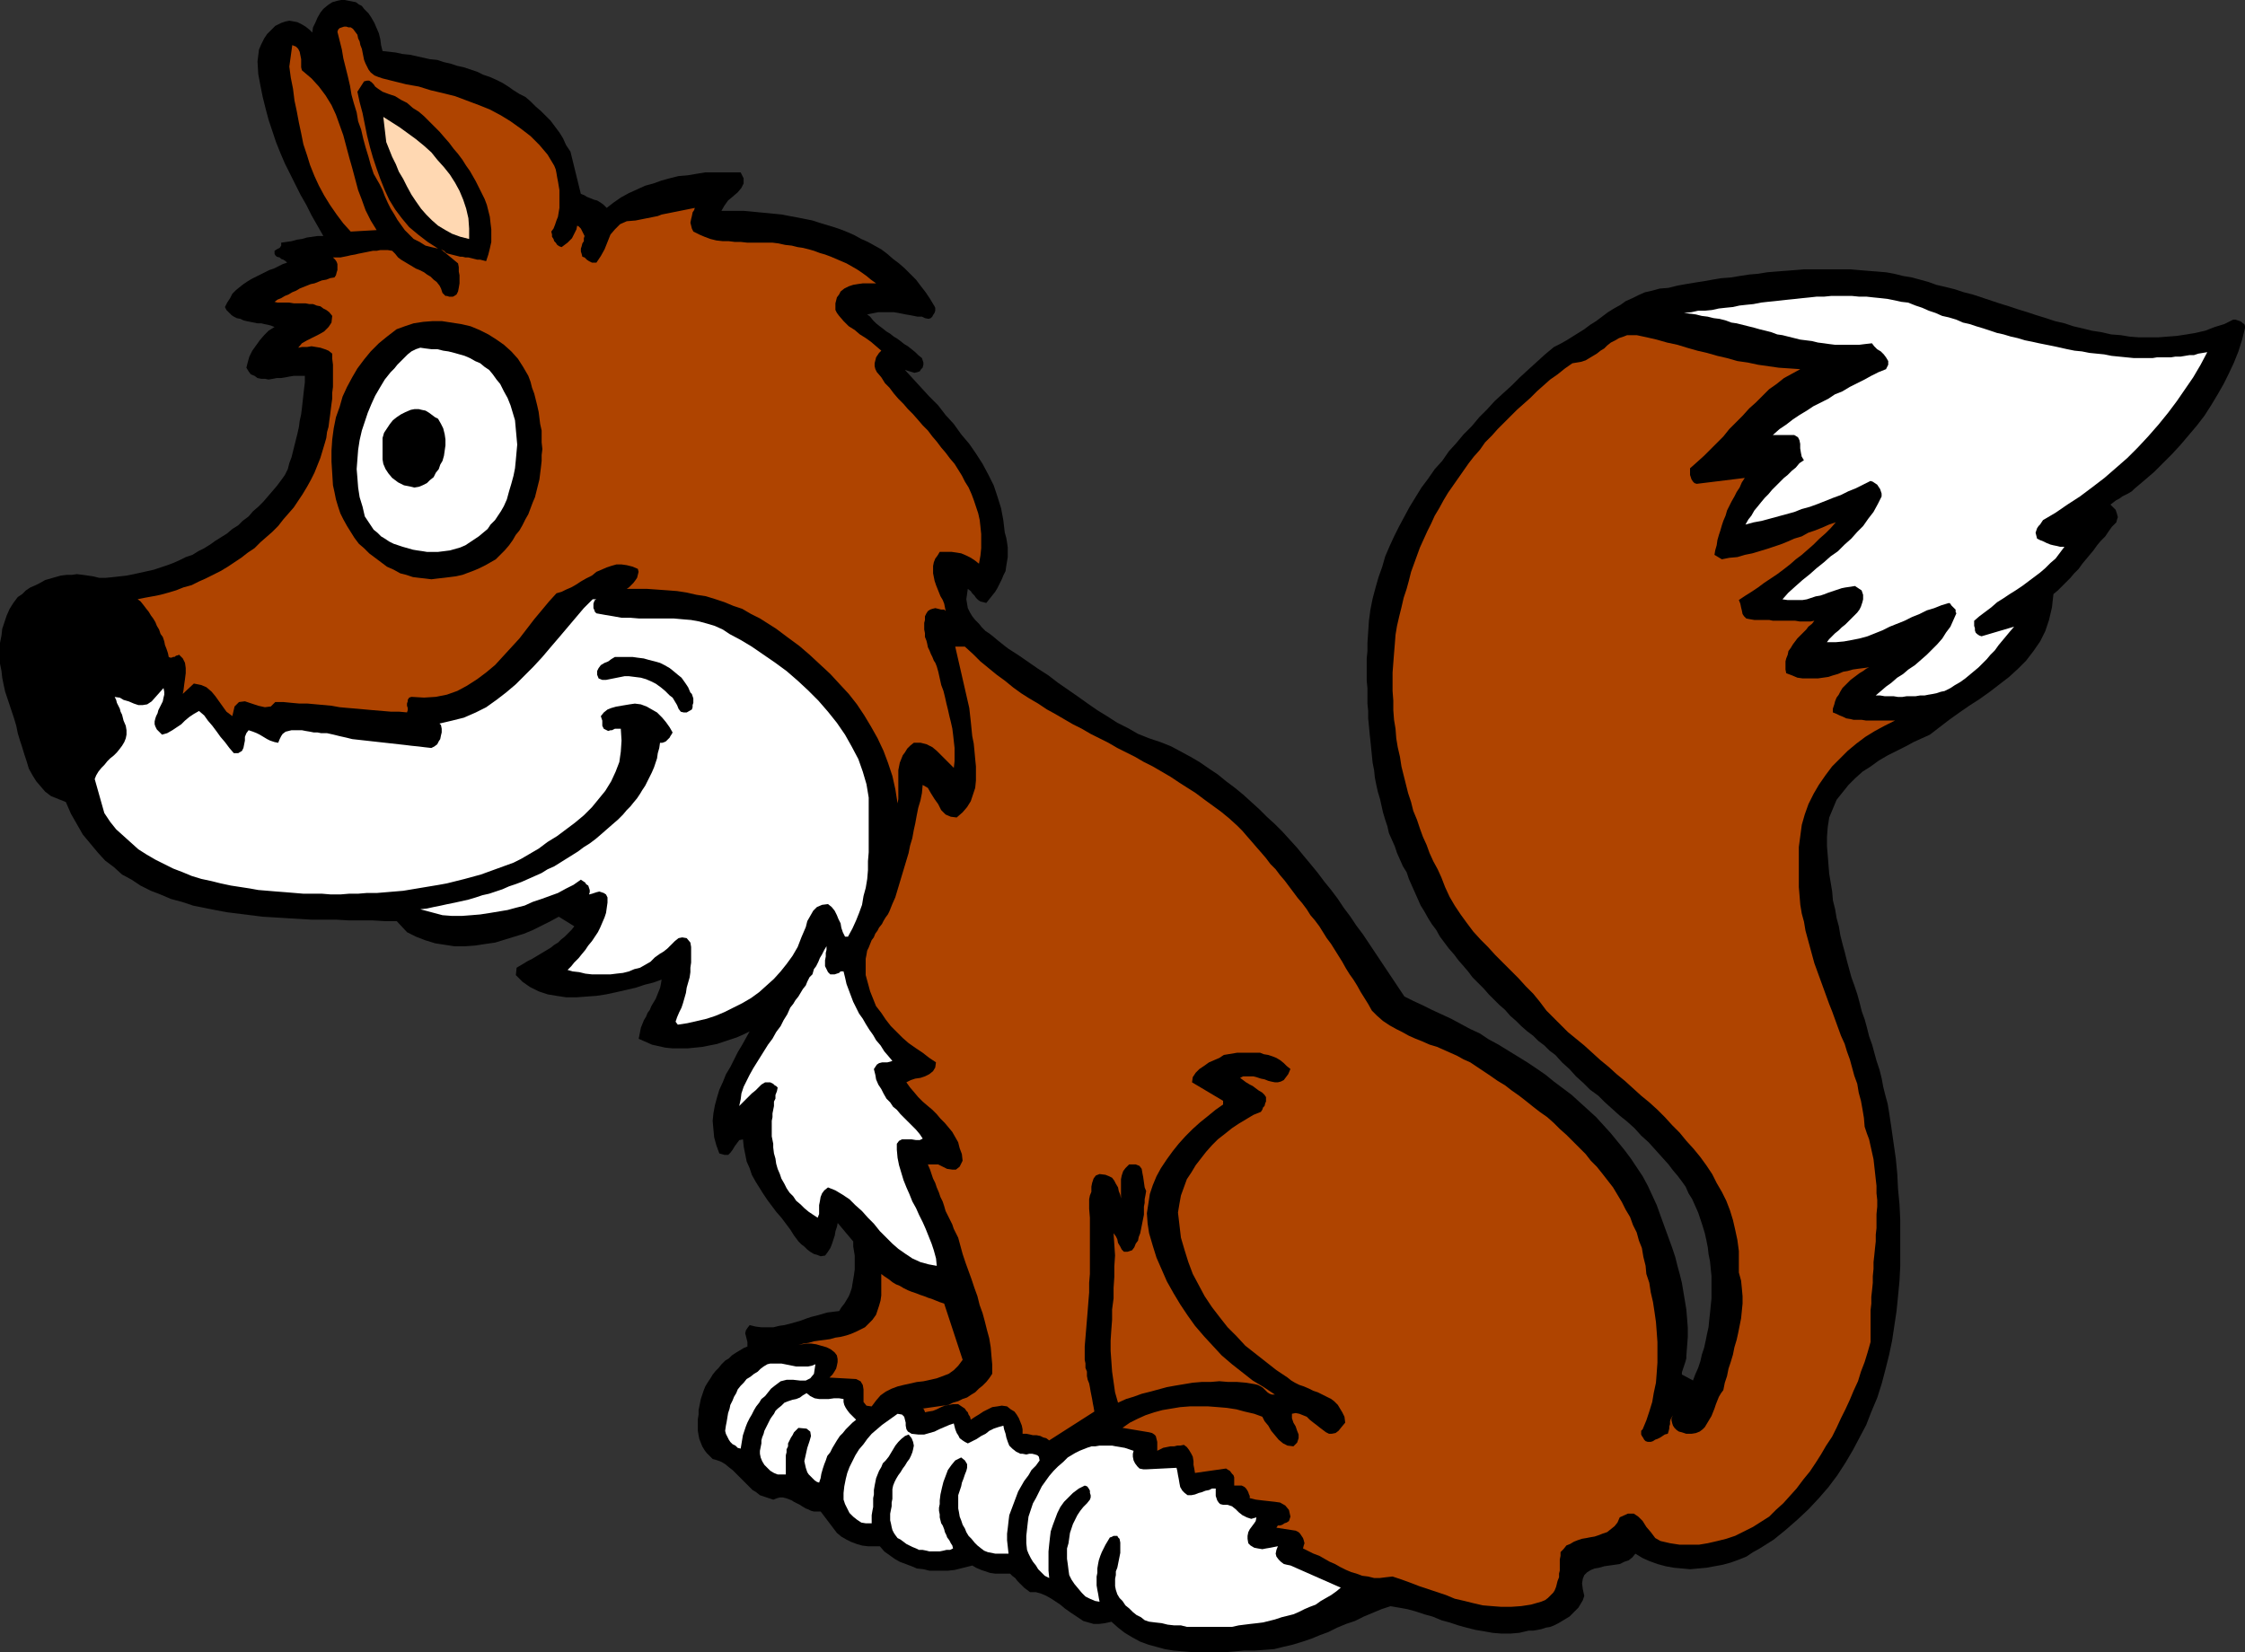
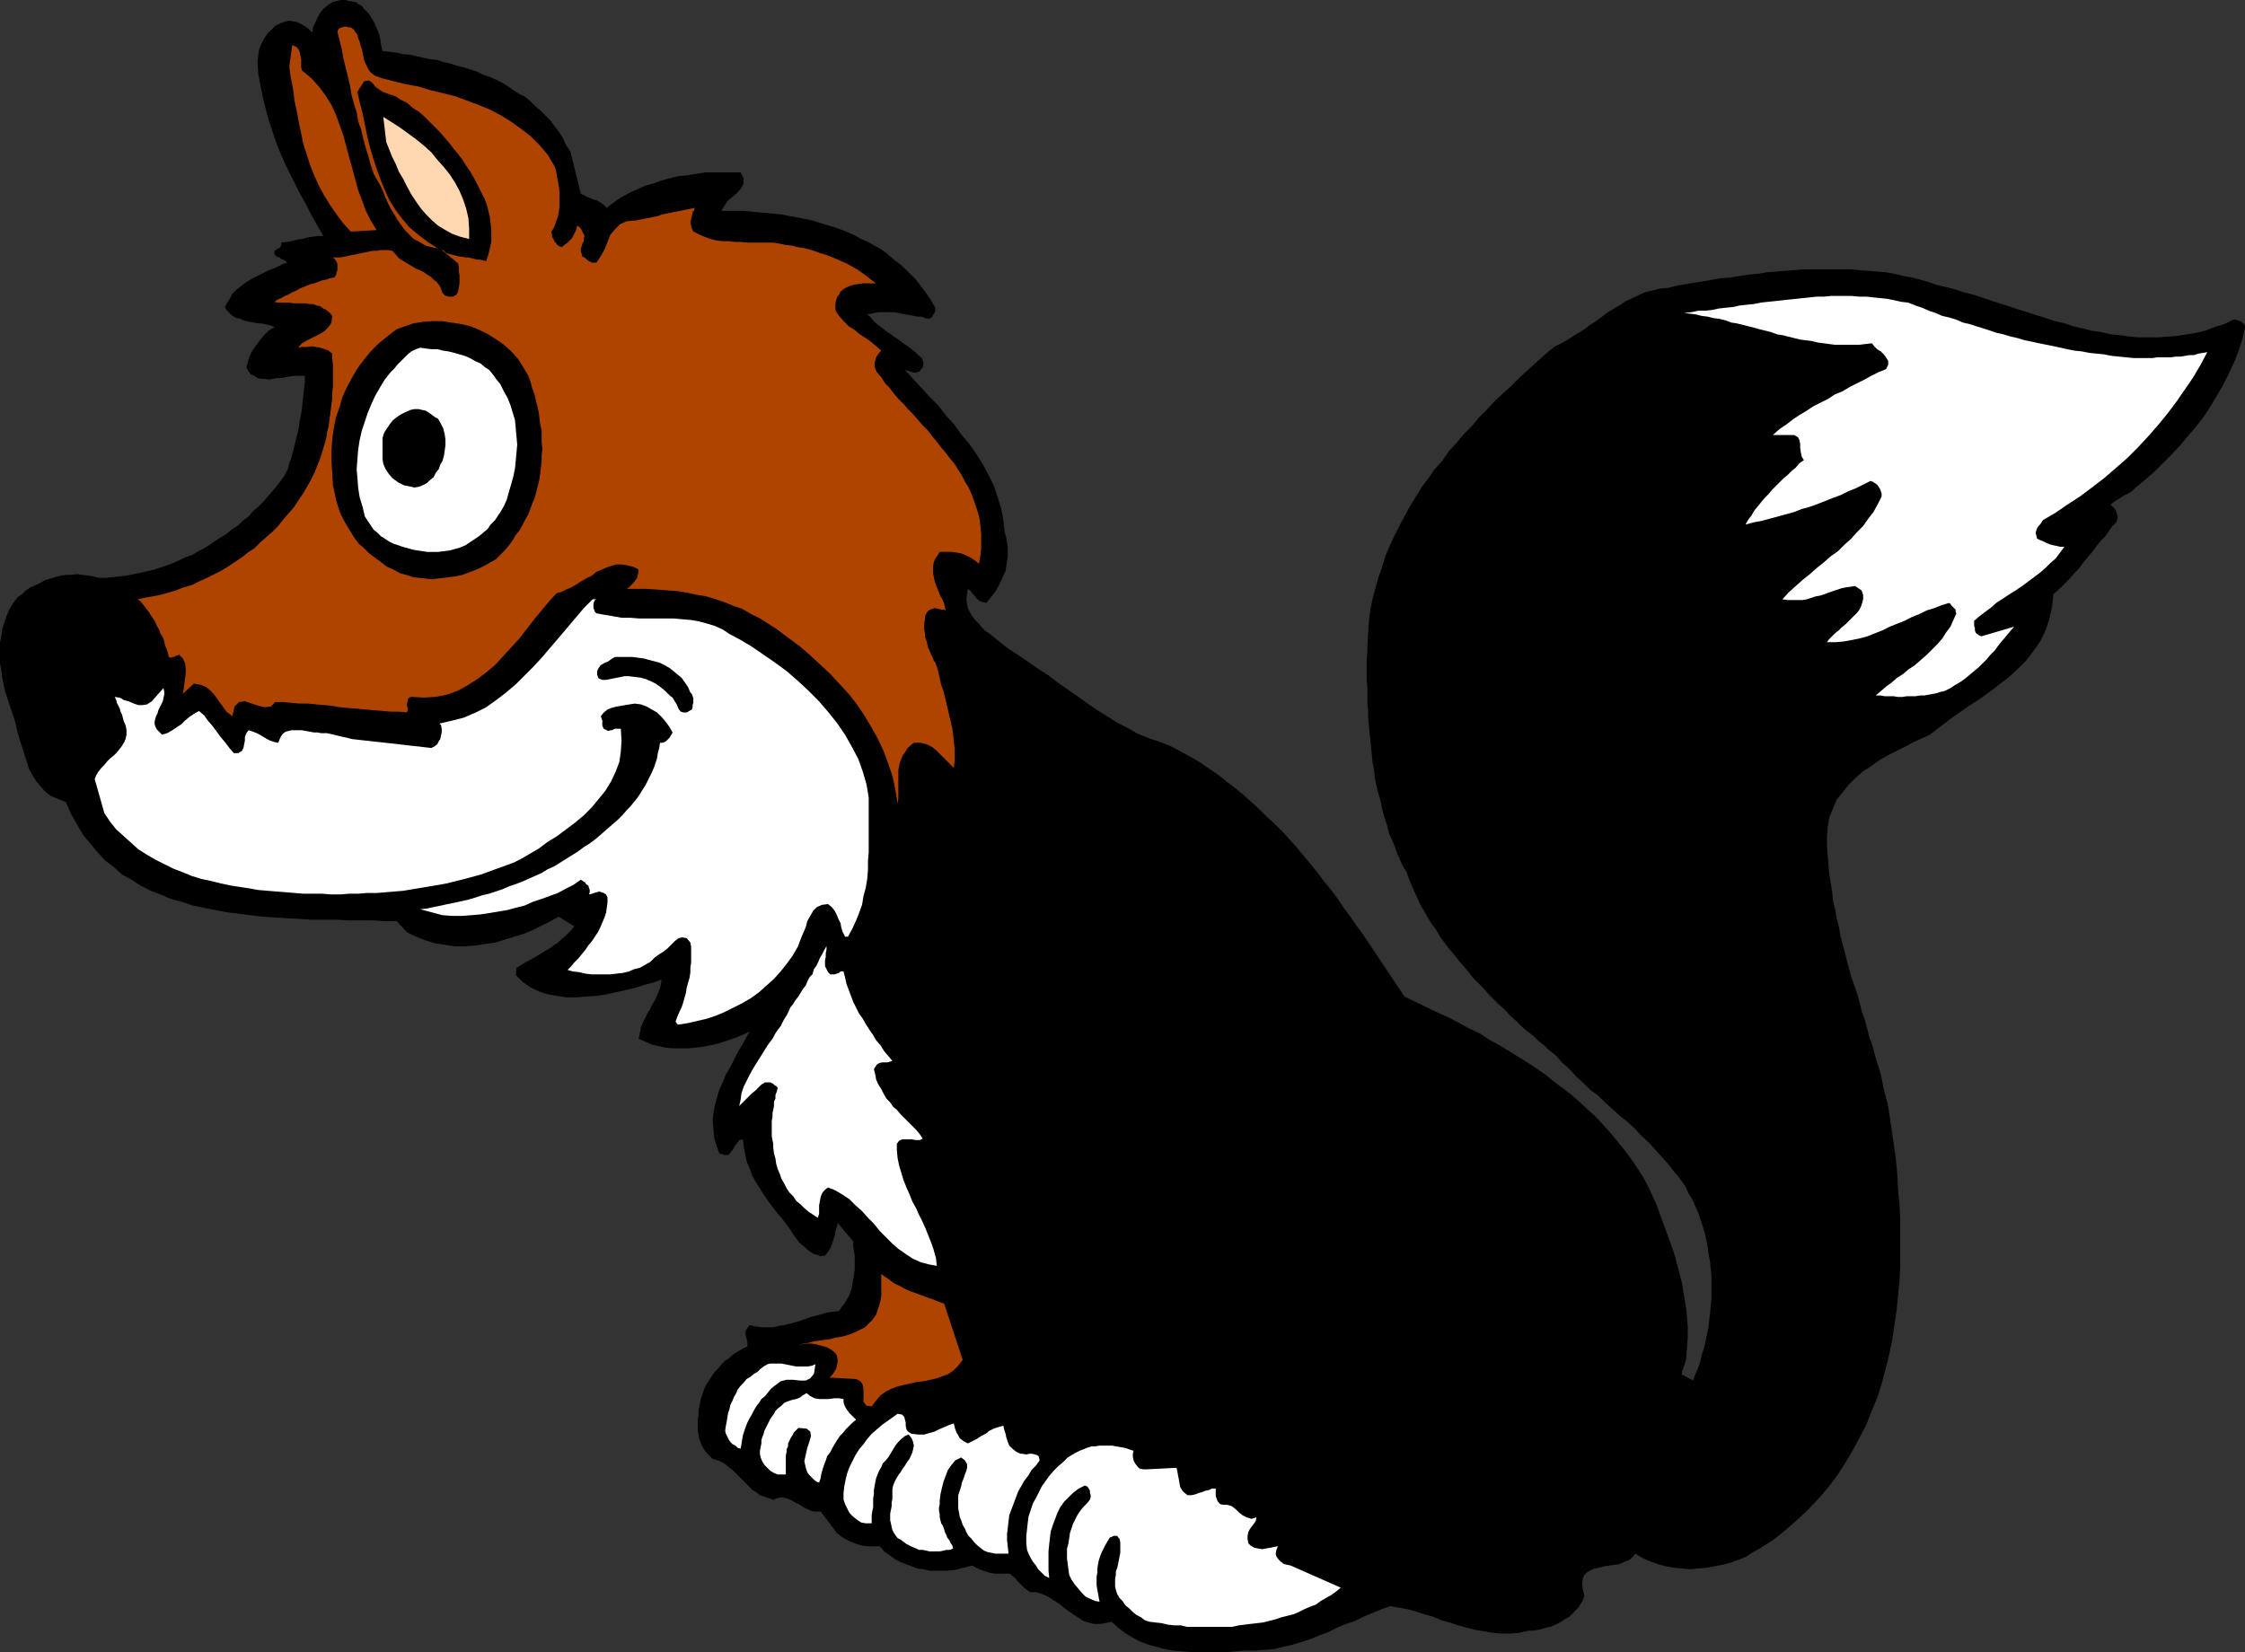
<svg xmlns="http://www.w3.org/2000/svg" xmlns:ns1="http://sodipodi.sourceforge.net/DTD/sodipodi-0.dtd" xmlns:ns2="http://www.inkscape.org/namespaces/inkscape" version="1.0" width="129.724mm" height="95.48mm" id="svg18" ns1:docname="Fox 02.wmf">
  <rect width="100%" height="100%" fill="#333333" stroke="none" />
  <ns1:namedview id="namedview18" pagecolor="#ffffff" bordercolor="#000000" borderopacity="0.25" ns2:showpageshadow="2" ns2:pageopacity="0.0" ns2:pagecheckerboard="0" ns2:deskcolor="#d1d1d1" ns2:document-units="mm" />
  <defs id="defs1">
    <pattern id="WMFhbasepattern" patternUnits="userSpaceOnUse" width="6" height="6" x="0" y="0" />
  </defs>
  <path style="fill:#000000;fill-opacity:1;fill-rule:evenodd;stroke:none" d="m 79.507,1.939 0.97,0.97 0.646,0.97 0.646,1.131 0.485,1.131 0.485,1.131 0.323,1.293 0.162,1.293 0.323,1.293 1.454,0.162 1.454,0.162 1.454,0.323 1.616,0.162 1.454,0.323 1.454,0.323 1.454,0.323 1.616,0.162 1.454,0.485 1.454,0.323 1.454,0.485 1.454,0.323 1.454,0.485 1.454,0.485 1.293,0.646 1.454,0.485 1.454,0.646 1.293,0.646 1.293,0.808 1.131,0.808 1.293,0.808 1.293,0.646 1.131,0.97 1.131,1.131 1.131,0.97 0.97,0.97 1.131,1.131 0.97,1.293 0.97,1.293 0.808,1.293 0.646,1.454 0.97,1.454 2.262,9.212 0.808,0.323 0.485,0.323 0.808,0.323 0.808,0.323 0.646,0.162 0.808,0.485 0.646,0.485 0.646,0.646 1.454,-1.131 1.616,-1.131 1.778,-0.97 1.778,-0.808 1.778,-0.808 1.778,-0.485 1.778,-0.646 1.778,-0.485 1.939,-0.485 1.939,-0.162 1.939,-0.323 1.939,-0.323 h 1.939 1.939 1.939 1.939 l 0.646,1.293 v 1.131 l -0.485,0.97 -0.808,0.97 -1.131,0.97 -0.97,0.808 -0.808,1.131 -0.646,1.131 h 1.616 1.778 1.454 l 1.778,0.162 1.616,0.162 1.778,0.162 1.616,0.162 1.616,0.162 1.616,0.323 1.778,0.323 1.616,0.323 1.616,0.323 1.454,0.485 1.616,0.485 1.616,0.485 1.454,0.485 1.616,0.646 1.454,0.646 1.454,0.808 1.454,0.646 1.454,0.808 1.454,0.808 1.293,0.97 1.293,1.131 1.293,0.97 1.293,1.131 1.131,1.131 1.293,1.293 0.97,1.293 1.131,1.454 0.97,1.454 0.97,1.616 0.162,0.323 v 0.323 0.323 l -0.162,0.485 -0.323,0.485 -0.162,0.323 -0.323,0.323 -0.485,0.162 -0.808,-0.162 -0.646,-0.323 h -0.97 l -0.808,-0.162 -0.808,-0.162 -0.97,-0.162 -0.808,-0.162 -0.808,-0.162 -0.97,-0.162 h -0.808 -0.808 -0.808 -0.97 l -0.808,0.162 -0.808,0.162 -0.808,0.162 0.646,0.485 0.646,0.808 0.646,0.646 0.808,0.646 0.646,0.485 0.808,0.646 0.808,0.485 0.808,0.646 0.808,0.485 0.646,0.485 0.808,0.646 0.808,0.485 0.808,0.646 0.808,0.646 0.646,0.646 0.808,0.646 0.162,0.485 0.162,0.485 v 0.485 l -0.162,0.646 -0.323,0.323 -0.323,0.485 -0.485,0.162 -0.646,0.162 -2.101,-0.646 1.778,1.939 1.778,1.939 1.778,1.939 1.939,1.939 1.616,2.101 1.778,1.939 1.616,2.262 1.778,2.101 1.454,2.101 1.454,2.262 1.293,2.424 1.131,2.263 0.808,2.424 0.808,2.586 0.485,2.586 0.323,2.747 0.323,1.131 0.162,0.97 0.162,1.131 v 0.97 1.131 l -0.162,0.97 -0.162,0.97 -0.162,1.131 -0.485,0.97 -0.323,0.808 -0.485,0.97 -0.485,0.97 -0.485,0.808 -0.646,0.808 -0.646,0.808 -0.646,0.808 -0.646,-0.162 -0.646,-0.162 -0.485,-0.323 -0.485,-0.485 -0.323,-0.485 -0.485,-0.485 -0.323,-0.485 -0.646,-0.485 -0.162,1.131 -0.162,1.131 0.162,0.97 0.162,0.97 0.485,0.97 0.485,0.808 0.646,0.808 0.808,0.808 0.646,0.808 0.808,0.808 0.97,0.646 0.808,0.646 0.97,0.808 0.808,0.646 0.808,0.646 0.646,0.485 2.262,1.454 2.101,1.454 2.101,1.454 2.262,1.454 2.101,1.616 2.101,1.454 2.101,1.454 2.262,1.616 2.101,1.454 2.101,1.293 2.262,1.454 2.262,1.131 2.262,1.293 2.424,0.97 2.424,0.808 2.424,0.97 2.101,1.131 2.101,1.131 1.939,1.131 2.101,1.454 1.939,1.293 1.778,1.454 1.939,1.454 1.778,1.454 1.778,1.616 1.778,1.616 1.616,1.616 1.778,1.616 1.616,1.616 1.616,1.778 1.616,1.778 1.454,1.778 1.616,1.939 1.454,1.778 1.454,1.939 1.454,1.778 1.454,1.939 1.293,1.939 1.454,1.939 1.293,1.939 1.454,1.939 1.293,1.939 1.293,1.939 1.293,1.939 1.293,1.939 1.293,1.939 1.293,1.939 1.293,1.939 1.939,0.97 2.101,0.97 1.939,0.97 2.101,0.97 2.101,0.97 2.101,1.131 2.101,1.131 2.101,0.97 1.939,1.293 2.101,1.131 2.101,1.293 2.101,1.293 2.101,1.293 1.939,1.293 2.101,1.454 1.778,1.454 1.939,1.454 1.939,1.454 1.778,1.616 1.778,1.616 1.778,1.616 1.616,1.778 1.616,1.778 1.454,1.778 1.454,1.778 1.454,1.939 1.293,1.939 1.293,1.939 1.131,2.101 0.97,2.101 0.97,2.101 0.808,2.262 0.646,1.778 0.646,1.778 0.646,1.778 0.646,1.778 0.646,1.939 0.485,1.939 0.485,1.778 0.485,1.939 0.323,1.939 0.323,1.939 0.323,1.939 0.162,1.939 0.162,2.101 v 1.939 l -0.162,2.101 -0.162,2.101 v 0.485 l -0.162,0.646 -0.162,0.485 -0.162,0.485 -0.162,0.485 -0.162,0.485 -0.162,0.485 v 0.485 l 2.424,1.293 0.485,-1.293 0.646,-1.454 0.485,-1.454 0.323,-1.454 0.485,-1.454 0.323,-1.454 0.323,-1.616 0.323,-1.454 0.162,-1.616 0.162,-1.454 0.162,-1.616 0.162,-1.616 v -1.616 -1.616 -1.616 l -0.162,-1.616 -0.162,-1.616 -0.323,-1.616 -0.162,-1.454 -0.323,-1.616 -0.323,-1.454 -0.485,-1.616 -0.485,-1.454 -0.485,-1.454 -0.646,-1.454 -0.646,-1.454 -0.808,-1.293 -0.646,-1.454 -0.808,-1.131 -0.97,-1.293 -0.97,-1.131 -0.97,-1.293 -1.454,-1.616 -1.454,-1.616 -1.454,-1.616 -1.616,-1.454 -1.454,-1.616 -1.616,-1.454 -1.616,-1.293 -1.616,-1.454 -1.616,-1.454 -1.454,-1.454 -1.778,-1.293 -1.454,-1.454 -1.616,-1.454 -1.454,-1.616 -1.616,-1.454 -1.454,-1.616 -1.293,-0.97 -1.131,-1.131 -1.293,-0.97 -1.131,-1.131 -1.293,-0.97 -1.293,-1.131 -1.131,-1.131 -1.293,-1.131 -1.131,-1.293 -1.293,-1.131 -1.131,-1.131 -1.131,-1.131 -1.131,-1.293 -1.131,-1.131 -1.293,-1.293 -0.97,-1.293 -0.97,-1.131 -1.131,-1.293 -0.97,-1.293 -1.131,-1.293 -0.97,-1.293 -0.97,-1.293 -0.808,-1.454 -0.97,-1.293 -0.808,-1.293 -0.808,-1.454 -0.808,-1.293 -0.646,-1.454 -0.646,-1.454 -0.646,-1.454 -0.646,-1.454 -0.485,-1.454 -0.808,-1.293 -0.646,-1.454 -0.646,-1.454 -0.485,-1.454 -0.646,-1.454 -0.646,-1.454 -0.323,-1.454 -0.485,-1.454 -0.485,-1.616 -0.323,-1.454 -0.323,-1.454 -0.485,-1.616 -0.323,-1.454 -0.323,-1.616 -0.162,-1.616 -0.323,-1.616 -0.162,-1.616 -0.162,-1.616 -0.162,-1.616 -0.162,-1.454 -0.162,-1.778 -0.162,-1.616 v -1.616 l -0.162,-1.616 v -1.616 -1.778 l -0.162,-1.616 v -1.616 -1.616 -1.616 l 0.162,-1.616 v -1.778 l 0.162,-2.424 0.162,-2.424 0.323,-2.424 0.485,-2.424 0.646,-2.424 0.646,-2.263 0.808,-2.263 0.646,-2.262 0.97,-2.263 0.97,-2.101 1.131,-2.262 1.131,-2.101 1.131,-2.101 1.293,-2.101 1.293,-2.101 1.454,-1.939 1.454,-2.101 1.616,-1.778 1.454,-2.101 1.616,-1.778 1.616,-1.939 1.778,-1.778 1.616,-1.939 1.778,-1.778 1.616,-1.778 1.939,-1.778 1.778,-1.616 1.778,-1.778 1.939,-1.778 1.778,-1.616 1.778,-1.616 1.939,-1.616 1.293,-0.646 1.454,-0.808 1.293,-0.808 1.293,-0.808 1.293,-0.808 1.293,-0.97 1.293,-0.808 1.293,-0.97 1.293,-0.97 1.293,-0.808 1.454,-0.808 1.131,-0.808 1.454,-0.646 1.293,-0.646 1.454,-0.646 1.454,-0.323 1.778,-0.485 1.939,-0.162 1.939,-0.485 1.778,-0.323 1.939,-0.323 2.101,-0.323 1.778,-0.323 1.939,-0.323 2.101,-0.162 1.939,-0.323 2.101,-0.323 1.939,-0.162 1.939,-0.323 1.939,-0.162 2.101,-0.162 2.101,-0.162 1.939,-0.162 h 2.101 1.939 2.101 1.939 2.101 l 1.778,0.162 1.939,0.162 2.101,0.162 1.939,0.162 1.778,0.323 1.939,0.485 1.939,0.323 1.778,0.485 1.778,0.485 1.778,0.646 2.101,0.485 1.939,0.485 1.939,0.646 1.939,0.485 1.939,0.646 1.939,0.646 1.939,0.646 2.101,0.646 1.939,0.646 2.101,0.646 1.939,0.646 2.101,0.646 1.939,0.646 2.101,0.485 1.939,0.646 2.101,0.485 1.939,0.485 2.101,0.323 2.101,0.485 2.101,0.162 1.939,0.323 2.101,0.162 h 2.101 1.939 l 2.101,-0.162 2.101,-0.162 2.101,-0.323 1.939,-0.323 2.101,-0.485 2.101,-0.808 2.101,-0.646 1.939,-0.97 h 0.485 l 0.485,0.162 0.485,0.162 0.323,0.162 0.323,0.323 0.323,0.162 0.162,0.485 v 0.323 l -0.646,2.586 -0.808,2.586 -0.97,2.424 -1.131,2.424 -1.131,2.262 -1.293,2.262 -1.454,2.424 -1.454,2.262 -1.616,2.101 -1.778,2.101 -1.778,2.101 -1.939,2.101 -1.939,1.939 -1.939,1.939 -2.262,1.939 -2.101,1.778 -0.485,0.485 -0.808,0.485 -0.646,0.323 -0.646,0.323 -0.646,0.485 -0.646,0.323 -0.646,0.485 -0.646,0.485 0.323,0.323 0.485,0.485 0.323,0.323 0.162,0.485 0.162,0.485 0.162,0.646 -0.162,0.485 -0.162,0.646 -0.97,0.97 -0.808,1.131 -0.646,0.97 -0.97,0.97 -0.808,0.97 -0.808,1.131 -0.808,0.97 -0.808,0.97 -0.808,0.97 -0.808,1.131 -0.97,0.97 -0.808,0.97 -0.808,0.808 -0.97,0.97 -0.97,0.97 -0.97,0.808 -0.323,2.909 -0.646,2.747 -0.808,2.424 -1.131,2.263 -1.454,2.101 -1.616,2.101 -1.778,1.778 -1.939,1.778 -2.101,1.616 -2.101,1.616 -2.262,1.616 -2.262,1.454 -2.101,1.454 -2.262,1.616 -2.101,1.616 -2.101,1.616 -1.778,0.808 -1.778,0.808 -1.778,0.97 -1.939,0.97 -1.939,0.97 -1.939,1.131 -1.778,1.293 -1.778,1.131 -1.616,1.454 -1.454,1.454 -1.293,1.616 -1.293,1.616 -0.808,1.939 -0.808,1.939 -0.323,2.101 -0.162,2.101 v 2.101 l 0.162,1.939 0.162,2.101 0.162,1.939 0.323,1.939 0.323,1.939 0.162,1.939 0.485,1.939 0.323,1.939 0.485,1.778 0.323,1.939 0.485,1.939 0.485,1.778 0.485,1.939 0.485,1.778 0.485,1.778 0.646,1.778 0.646,1.939 0.485,1.778 0.485,1.939 0.646,1.778 0.485,1.778 0.485,1.939 0.646,1.778 0.485,1.778 0.485,1.778 0.646,1.939 0.485,1.939 0.323,1.778 0.485,1.939 0.485,1.778 0.323,1.939 0.485,3.232 0.485,3.394 0.485,3.394 0.323,3.394 0.162,3.232 0.323,3.394 0.162,3.394 v 3.394 3.232 3.394 l -0.162,3.232 -0.323,3.394 -0.323,3.232 -0.485,3.232 -0.485,3.232 -0.646,3.071 -0.808,3.232 -0.808,3.071 -0.97,3.071 -1.293,3.071 -1.131,2.909 -1.454,2.747 -1.454,2.747 -1.616,2.747 -1.778,2.747 -1.939,2.586 -2.101,2.424 -2.262,2.424 -2.424,2.263 -2.586,2.262 -2.586,2.101 -3.07,1.939 -1.454,0.808 -1.454,0.97 -1.616,0.646 -1.778,0.646 -1.778,0.485 -1.778,0.323 -1.778,0.323 -1.778,0.162 -1.778,0.162 -1.778,-0.162 -1.778,-0.162 -1.778,-0.323 -1.778,-0.485 -1.778,-0.646 -1.454,-0.646 -1.616,-0.97 -0.646,0.808 -0.808,0.646 -0.97,0.323 -0.97,0.485 -1.131,0.162 -1.131,0.162 -1.131,0.162 -1.131,0.323 -0.97,0.162 -0.808,0.323 -0.808,0.485 -0.646,0.646 -0.323,0.808 -0.162,0.97 0.162,1.293 0.323,1.454 -0.323,0.97 -0.485,0.808 -0.485,0.808 -0.646,0.646 -0.646,0.646 -0.646,0.646 -0.808,0.485 -0.808,0.485 -0.808,0.485 -0.97,0.485 -0.808,0.323 -0.97,0.162 -0.97,0.323 -0.808,0.162 -0.97,0.162 h -0.97 l -2.101,0.485 -1.939,0.162 h -1.939 l -1.939,-0.162 -1.778,-0.323 -1.939,-0.323 -1.939,-0.485 -1.778,-0.485 -1.939,-0.646 -1.778,-0.485 -1.939,-0.808 -1.778,-0.485 -1.939,-0.646 -1.778,-0.485 -1.778,-0.323 -1.939,-0.323 -1.939,0.646 -1.939,0.808 -1.939,0.808 -1.939,0.97 -1.939,0.646 -1.939,0.808 -1.939,0.97 -1.778,0.646 -1.939,0.808 -1.939,0.646 -2.101,0.646 -2.101,0.485 -1.939,0.485 -2.101,0.162 -2.262,0.162 h -2.262 l -1.778,0.162 -1.939,0.162 h -1.939 -1.939 -1.939 -1.939 l -1.939,-0.162 -1.939,-0.162 -1.939,-0.323 -1.778,-0.485 -1.778,-0.485 -1.778,-0.646 -1.778,-0.97 -1.616,-0.97 -1.454,-1.131 -1.454,-1.293 -1.454,0.323 -1.293,0.162 h -1.131 l -1.131,-0.323 -1.131,-0.323 -0.97,-0.646 -0.97,-0.646 -0.97,-0.646 -1.131,-0.808 -0.97,-0.808 -0.97,-0.646 -0.97,-0.646 -1.131,-0.646 -1.131,-0.485 -1.131,-0.323 h -1.293 l -0.646,-0.485 -0.646,-0.485 -0.485,-0.485 -0.485,-0.485 -0.485,-0.485 -0.485,-0.646 -0.646,-0.485 -0.485,-0.485 h -1.131 -1.131 -0.97 l -1.131,-0.162 -0.97,-0.323 -0.97,-0.323 -1.131,-0.485 -0.808,-0.485 -1.293,0.323 -1.293,0.323 -1.293,0.323 -1.454,0.162 h -1.293 -1.293 -1.454 l -1.293,-0.323 -1.454,-0.162 -1.131,-0.485 -1.293,-0.485 -1.293,-0.485 -1.131,-0.646 -1.131,-0.808 -1.131,-0.808 -0.97,-1.131 h -1.293 -1.293 l -1.293,-0.162 -1.131,-0.323 -1.293,-0.485 -0.97,-0.485 -1.131,-0.646 -0.97,-0.808 -3.555,-4.687 h -0.646 -0.808 l -0.646,-0.162 -0.646,-0.323 -0.485,-0.162 -0.808,-0.485 -0.485,-0.323 -0.646,-0.323 -0.646,-0.323 -0.485,-0.323 -0.808,-0.323 -0.485,-0.162 -0.646,-0.162 h -0.646 l -0.646,0.162 -0.808,0.323 -0.97,-0.323 -0.97,-0.323 -0.97,-0.323 -0.808,-0.646 -0.808,-0.485 -0.808,-0.808 -0.646,-0.646 -0.646,-0.646 -0.808,-0.808 -0.646,-0.646 -0.808,-0.808 -0.646,-0.485 -0.97,-0.808 -0.808,-0.485 -0.808,-0.323 -1.131,-0.323 -0.646,-0.646 -0.646,-0.646 -0.485,-0.646 -0.485,-0.808 -0.323,-0.808 -0.323,-0.808 -0.162,-0.808 -0.162,-0.97 v -0.808 -0.97 -0.808 l 0.162,-0.97 v -0.97 l 0.162,-0.808 0.162,-0.808 0.162,-0.808 0.323,-0.97 0.323,-0.97 0.323,-0.808 0.485,-0.808 0.646,-0.97 0.485,-0.808 0.646,-0.808 0.646,-0.646 0.646,-0.808 0.808,-0.808 0.808,-0.485 0.646,-0.646 0.97,-0.646 0.808,-0.485 0.808,-0.485 0.808,-0.323 v -0.485 -0.485 l -0.162,-0.646 -0.162,-0.646 -0.162,-0.646 0.162,-0.646 0.323,-0.485 0.485,-0.646 1.293,0.323 1.293,0.162 h 1.293 1.293 l 1.293,-0.323 1.131,-0.162 1.293,-0.323 1.131,-0.323 1.131,-0.323 1.293,-0.485 0.97,-0.323 1.293,-0.323 1.131,-0.323 1.131,-0.323 1.293,-0.162 1.293,-0.162 0.485,-0.808 0.646,-0.808 0.485,-0.808 0.485,-0.808 0.323,-0.808 0.323,-0.97 0.162,-0.97 0.162,-0.97 0.162,-0.97 0.162,-1.131 v -0.808 -1.131 -1.131 l -0.162,-0.97 -0.162,-0.97 v -1.131 l -3.394,-4.04 -0.162,0.808 -0.323,0.97 -0.162,0.97 -0.323,0.97 -0.323,0.97 -0.323,0.808 -0.646,0.97 -0.485,0.646 -0.97,0.162 -0.808,-0.323 -0.646,-0.162 -0.808,-0.485 -0.646,-0.485 -0.646,-0.646 -0.646,-0.485 -0.646,-0.646 -0.97,-1.293 -0.808,-1.293 -0.97,-1.293 -0.97,-1.293 -1.131,-1.293 -0.97,-1.293 -0.97,-1.293 -0.97,-1.454 -0.808,-1.293 -0.808,-1.293 -0.808,-1.454 -0.485,-1.454 -0.646,-1.454 -0.323,-1.616 -0.323,-1.616 -0.162,-1.616 -0.808,0.162 -0.485,0.646 -0.485,0.646 -0.485,0.808 -0.485,0.646 -0.485,0.485 h -0.808 l -1.131,-0.323 -0.646,-1.778 -0.485,-1.778 -0.162,-1.778 -0.162,-1.778 0.162,-1.616 0.323,-1.778 0.485,-1.778 0.485,-1.616 0.808,-1.778 0.646,-1.616 0.97,-1.616 0.808,-1.616 0.808,-1.616 0.97,-1.616 0.808,-1.454 0.808,-1.454 -1.293,0.646 -1.454,0.646 -1.454,0.485 -1.454,0.485 -1.454,0.485 -1.616,0.323 -1.616,0.323 -1.616,0.162 -1.616,0.162 h -1.616 -1.616 l -1.616,-0.162 -1.454,-0.323 -1.454,-0.323 -1.454,-0.646 -1.454,-0.646 0.162,-0.808 0.162,-0.808 0.162,-0.808 0.323,-0.808 0.323,-0.808 0.485,-0.808 0.323,-0.808 0.485,-0.646 0.323,-0.808 0.485,-0.808 0.485,-0.808 0.323,-0.808 0.323,-0.808 0.323,-0.808 0.162,-0.808 0.162,-0.97 -1.778,0.646 -1.939,0.485 -1.939,0.646 -2.101,0.485 -2.101,0.485 -2.262,0.485 -2.101,0.323 -2.262,0.162 -2.101,0.162 h -2.262 l -2.101,-0.323 -1.939,-0.323 -1.939,-0.646 -1.939,-0.97 -1.616,-1.131 -1.454,-1.454 0.162,-1.616 0.808,-0.485 0.808,-0.485 0.808,-0.485 0.97,-0.485 0.808,-0.485 0.808,-0.485 0.808,-0.485 0.808,-0.485 0.808,-0.485 0.808,-0.646 0.808,-0.485 0.646,-0.646 0.808,-0.646 0.808,-0.808 0.646,-0.646 0.646,-0.808 -3.394,-2.101 -1.778,0.97 -1.939,0.97 -1.939,0.97 -1.939,0.808 -2.101,0.646 -2.101,0.646 -2.101,0.646 -2.262,0.323 -2.101,0.323 -2.262,0.162 h -2.262 l -2.101,-0.323 -2.101,-0.323 -2.101,-0.646 -2.101,-0.808 -1.939,-0.97 -2.262,-2.424 h -2.586 l -2.747,-0.162 h -2.586 -2.586 l -2.747,-0.162 H 70.781 68.034 l -2.586,-0.162 -2.747,-0.162 -2.586,-0.162 -2.747,-0.162 -2.586,-0.323 -2.586,-0.323 -2.586,-0.323 -2.586,-0.485 -2.424,-0.485 -2.424,-0.485 -2.424,-0.808 -2.424,-0.646 -2.262,-0.97 -2.101,-0.808 -2.262,-1.131 -1.939,-1.293 -2.101,-1.131 -1.778,-1.616 -1.939,-1.454 -1.616,-1.778 -1.616,-1.939 -1.616,-1.939 -1.293,-2.262 -1.293,-2.263 -1.131,-2.586 -1.616,-0.646 -1.616,-0.646 L 9.858,172.919 8.888,171.788 7.918,170.657 7.11,169.364 6.302,167.91 5.818,166.293 5.333,164.839 4.848,163.223 4.363,161.768 3.878,160.152 3.555,158.536 3.07,156.92 2.586,155.466 2.101,154.011 1.616,152.557 1.131,151.102 0.808,149.648 0.485,148.032 0.323,146.577 0,144.961 v -1.454 -1.616 -1.454 l 0.323,-1.616 0.162,-1.454 0.485,-1.454 0.485,-1.454 0.646,-1.454 0.808,-1.293 0.97,-1.293 0.97,-0.646 0.808,-0.808 0.97,-0.646 1.131,-0.485 0.97,-0.485 1.131,-0.646 1.131,-0.323 1.131,-0.323 1.131,-0.323 1.293,-0.162 h 1.131 l 1.131,-0.162 1.293,0.162 1.131,0.162 1.131,0.162 1.293,0.323 h 1.454 l 1.616,-0.162 1.454,-0.162 1.454,-0.162 1.616,-0.323 1.454,-0.323 1.454,-0.323 1.454,-0.323 1.454,-0.485 1.454,-0.485 1.293,-0.485 1.454,-0.646 1.293,-0.646 1.454,-0.485 1.293,-0.808 1.293,-0.646 1.293,-0.808 1.131,-0.808 1.293,-0.808 1.293,-0.808 1.131,-0.97 1.293,-0.808 0.97,-0.97 1.293,-0.97 0.97,-1.131 1.131,-0.97 1.131,-1.131 0.97,-1.131 0.97,-1.131 0.97,-1.131 0.97,-1.293 0.808,-1.131 0.646,-1.293 0.323,-1.293 0.485,-1.293 0.323,-1.293 0.323,-1.293 0.323,-1.293 0.323,-1.293 0.323,-1.454 0.162,-1.293 0.323,-1.454 0.162,-1.293 0.162,-1.454 0.162,-1.454 0.162,-1.454 0.162,-1.293 V 82.096 h -0.808 -0.808 -0.808 l -0.97,0.162 -0.808,0.162 -0.97,0.162 h -0.97 l -0.808,0.162 -0.97,0.162 -0.808,-0.162 h -0.808 l -0.808,-0.162 -0.646,-0.485 -0.808,-0.323 -0.485,-0.646 -0.485,-0.808 0.323,-1.293 0.323,-1.131 0.646,-1.293 0.808,-1.131 0.808,-1.131 0.97,-1.131 0.97,-0.97 1.293,-0.808 -0.808,-0.323 -0.646,-0.162 -0.808,-0.162 -0.646,-0.162 h -0.808 l -0.808,-0.162 -0.808,-0.162 -0.808,-0.162 -0.646,-0.162 -0.646,-0.323 -0.808,-0.162 -0.646,-0.323 -0.485,-0.323 -0.646,-0.646 -0.485,-0.485 -0.323,-0.646 0.485,-0.97 0.646,-0.97 0.485,-0.97 0.808,-0.808 0.808,-0.646 0.808,-0.646 0.97,-0.646 0.808,-0.485 0.97,-0.485 0.97,-0.485 0.97,-0.485 0.97,-0.485 0.97,-0.323 0.97,-0.485 0.97,-0.485 0.97,-0.323 -0.323,-0.323 -0.485,-0.323 -0.485,-0.162 -0.323,-0.323 -0.646,-0.162 -0.323,-0.323 -0.162,-0.323 v -0.646 l 0.485,-0.323 0.646,-0.323 0.323,-0.485 v -0.646 l 1.131,-0.162 1.131,-0.162 1.131,-0.323 1.131,-0.162 1.131,-0.323 1.131,-0.162 1.131,-0.162 H 70.619 L 69.326,49.29 68.034,47.028 66.902,44.765 65.61,42.503 64.478,40.24 63.347,37.978 62.216,35.715 61.246,33.453 60.277,31.029 59.469,28.604 58.661,26.18 l -0.646,-2.424 -0.646,-2.586 -0.485,-2.424 -0.485,-2.586 -0.162,-2.747 0.162,-1.293 0.162,-1.293 0.485,-1.131 0.646,-1.293 0.646,-0.97 0.97,-0.97 0.808,-0.808 1.293,-0.646 0.97,-0.323 0.808,-0.162 0.97,0.162 0.808,0.162 0.97,0.485 0.808,0.485 0.808,0.646 0.646,0.646 0.162,-1.131 0.485,-0.97 0.485,-1.131 0.646,-1.131 L 70.619,1.939 71.589,1.131 72.558,0.485 73.69,0.162 74.498,0 h 0.808 l 0.808,0.162 0.808,0.162 0.808,0.162 0.646,0.485 0.646,0.323 z" id="path1" />
  <path style="fill:#af4400;fill-opacity:1;fill-rule:evenodd;stroke:none" d="m 83.547,17.13 2.586,0.646 2.586,0.646 2.747,0.485 2.586,0.808 2.747,0.646 2.586,0.646 2.586,0.97 2.586,0.97 2.424,0.97 2.424,1.293 2.101,1.293 2.262,1.616 2.101,1.616 1.939,1.939 1.778,2.101 1.454,2.424 0.323,0.808 0.162,0.808 0.162,0.97 0.162,0.808 0.162,0.97 0.162,0.97 v 0.97 1.131 0.97 0.808 l -0.162,0.97 -0.162,0.97 -0.323,0.808 -0.323,0.97 -0.323,0.808 -0.485,0.646 0.162,0.646 v 0.485 l 0.323,0.485 0.162,0.485 0.323,0.323 0.323,0.485 0.485,0.323 0.485,0.162 0.646,-0.485 0.646,-0.485 0.485,-0.485 0.485,-0.485 0.323,-0.646 0.323,-0.646 0.323,-0.646 0.162,-0.808 0.323,0.162 0.162,0.162 0.323,0.323 0.162,0.323 0.162,0.323 0.162,0.323 0.162,0.323 0.162,0.323 -0.162,0.485 v 0.646 l -0.323,0.485 -0.162,0.646 -0.162,0.485 v 0.646 l 0.162,0.485 0.162,0.646 0.485,0.162 0.323,0.323 0.162,0.162 0.485,0.323 0.323,0.162 0.323,0.162 h 0.485 0.485 l 0.97,-1.454 0.808,-1.454 0.646,-1.616 0.646,-1.616 0.97,-1.131 1.131,-1.131 1.454,-0.646 1.939,-0.162 0.808,-0.162 0.808,-0.162 0.808,-0.162 0.808,-0.162 0.808,-0.162 0.808,-0.162 0.808,-0.323 0.808,-0.162 0.808,-0.162 0.808,-0.162 0.808,-0.162 0.808,-0.162 0.808,-0.162 0.808,-0.162 0.808,-0.162 0.808,-0.162 -0.162,0.485 -0.323,0.485 -0.162,0.808 -0.162,0.646 -0.162,0.808 0.162,0.646 0.162,0.646 0.323,0.646 1.293,0.646 1.131,0.485 1.293,0.485 1.293,0.323 1.454,0.162 h 1.293 l 1.293,0.162 h 1.293 l 1.454,0.162 h 1.293 1.454 1.293 1.454 l 1.293,0.162 1.454,0.323 1.454,0.162 1.293,0.323 1.131,0.162 1.293,0.323 1.131,0.323 1.293,0.485 1.131,0.323 1.293,0.485 1.131,0.485 1.131,0.485 1.131,0.485 1.131,0.646 1.131,0.646 0.97,0.646 1.131,0.808 0.97,0.808 1.131,0.808 h -0.97 -0.97 -0.97 l -1.131,0.162 -0.97,0.162 -0.97,0.323 -0.97,0.485 -0.808,0.646 -0.323,0.646 -0.485,0.646 -0.162,0.646 -0.162,0.646 v 0.808 0.646 l 0.323,0.646 0.485,0.646 0.97,1.131 1.131,1.131 1.293,0.808 1.131,0.97 1.293,0.808 1.131,0.808 1.131,0.97 1.131,0.97 -0.485,0.485 -0.323,0.485 -0.323,0.485 -0.162,0.646 -0.162,0.646 v 0.646 l 0.162,0.646 0.323,0.646 0.97,1.131 0.808,1.293 0.97,0.97 0.97,1.293 0.97,1.131 1.131,1.131 0.97,1.131 1.131,1.131 1.131,1.293 0.97,1.131 1.131,1.131 0.97,1.293 0.97,1.131 0.97,1.293 0.97,1.131 0.97,1.293 0.97,1.131 0.808,1.293 0.808,1.293 0.646,1.293 0.808,1.293 0.646,1.454 0.485,1.293 0.485,1.454 0.485,1.454 0.323,1.454 0.162,1.454 0.162,1.616 v 1.454 1.616 l -0.162,1.616 -0.323,1.778 -0.808,-0.646 -0.97,-0.646 -0.97,-0.485 -1.131,-0.485 -0.97,-0.162 -1.131,-0.162 h -1.293 -1.293 l -0.485,0.808 -0.485,0.646 -0.323,0.808 -0.162,0.808 v 0.808 0.808 l 0.162,0.808 0.162,0.808 0.323,0.97 0.323,0.808 0.323,0.808 0.323,0.808 0.485,0.808 0.323,0.808 0.162,0.808 0.162,0.808 -0.323,-0.323 h -0.646 l -0.646,-0.162 -0.646,-0.162 -0.646,0.162 -0.485,0.162 -0.485,0.323 -0.323,0.485 -0.323,0.646 v 0.808 l -0.162,0.646 v 0.808 0.646 l 0.162,0.808 v 0.808 l 0.323,0.808 0.162,0.646 0.162,0.808 0.323,0.646 0.323,0.808 0.323,0.646 0.323,0.808 0.323,0.485 0.323,0.808 0.323,1.131 0.323,1.454 0.323,1.454 0.485,1.293 0.323,1.293 0.323,1.454 0.323,1.293 0.323,1.454 0.323,1.293 0.323,1.454 0.162,1.293 0.162,1.454 0.162,1.454 v 1.454 1.454 l -0.162,1.454 -0.808,-0.808 -0.97,-0.97 -0.97,-0.97 -0.97,-0.97 -0.97,-0.808 -1.293,-0.646 -1.293,-0.323 h -1.454 l -0.808,0.646 -0.646,0.646 -0.485,0.808 -0.485,0.646 -0.323,0.808 -0.323,0.808 -0.162,0.808 -0.162,0.808 v 0.97 0.808 0.97 0.97 0.808 0.97 0.808 l -0.162,0.97 -0.485,-3.071 -0.646,-2.909 -0.97,-2.909 -0.97,-2.586 -1.293,-2.747 -1.454,-2.586 -1.454,-2.424 -1.616,-2.424 -1.778,-2.263 -2.101,-2.262 -1.939,-2.101 -2.262,-2.101 -2.262,-2.101 -2.262,-1.939 -2.424,-1.778 -2.586,-1.939 -1.778,-1.131 -1.778,-1.131 -1.939,-0.97 -1.939,-1.131 -1.939,-0.646 -1.939,-0.808 -1.939,-0.646 -2.101,-0.646 -2.101,-0.323 -2.101,-0.485 -2.101,-0.323 -2.101,-0.162 -2.262,-0.162 -2.262,-0.162 h -2.101 -2.262 l 0.485,-0.323 0.485,-0.485 0.485,-0.485 0.485,-0.646 0.323,-0.485 0.162,-0.646 0.162,-0.646 -0.162,-0.646 -1.131,-0.485 -1.293,-0.323 -1.131,-0.162 h -1.131 l -1.131,0.323 -0.97,0.323 -1.131,0.485 -1.131,0.485 -0.97,0.808 -1.293,0.646 -1.131,0.646 -0.97,0.646 -1.131,0.646 -1.131,0.485 -0.97,0.485 -1.131,0.323 -1.616,1.778 -1.616,1.939 -1.616,1.939 -1.616,2.101 -1.616,2.101 -1.778,1.939 -1.778,1.939 -1.778,1.939 -1.939,1.616 -1.939,1.454 -2.262,1.454 -2.101,1.131 -2.262,0.808 -2.424,0.485 -2.586,0.162 -2.747,-0.162 -0.485,0.162 -0.323,0.485 v 0.323 l -0.162,0.485 v 0.485 l 0.162,0.485 v 0.485 l -0.162,0.485 -1.778,-0.162 h -1.778 l -1.939,-0.162 -1.939,-0.162 -1.778,-0.162 -1.778,-0.162 -1.939,-0.162 -1.778,-0.162 -1.778,-0.323 -1.778,-0.162 -1.778,-0.162 -1.778,-0.162 h -1.778 l -1.778,-0.162 -1.616,-0.162 h -1.778 l -0.97,0.97 -1.293,0.162 -1.454,-0.323 -1.454,-0.485 -1.454,-0.485 -1.293,0.162 -0.97,0.97 -0.485,2.101 -1.293,-0.97 -0.808,-1.131 -0.808,-1.131 -0.808,-1.131 -0.808,-0.97 -1.131,-0.97 -1.131,-0.485 -1.616,-0.323 -2.424,2.262 0.162,-0.808 0.162,-1.293 0.162,-1.131 0.162,-1.293 v -1.131 l -0.162,-1.131 -0.485,-0.97 -0.808,-0.808 -0.323,0.162 h -0.162 l -0.323,0.162 -0.162,0.162 h -0.323 l -0.323,0.162 h -0.323 l -0.323,-0.162 -0.162,-0.808 -0.323,-0.97 -0.323,-0.808 -0.162,-0.808 -0.323,-0.97 -0.485,-0.646 -0.323,-0.97 -0.485,-0.808 -0.323,-0.808 -0.485,-0.808 -0.485,-0.646 -0.485,-0.808 -0.646,-0.808 -0.485,-0.646 -0.646,-0.808 -0.646,-0.485 1.616,-0.323 1.778,-0.323 1.616,-0.323 1.778,-0.485 1.616,-0.485 1.616,-0.646 1.778,-0.485 1.616,-0.808 1.454,-0.646 1.616,-0.808 1.616,-0.808 1.616,-0.97 1.454,-0.97 1.454,-0.97 1.454,-1.131 1.454,-0.97 1.293,-1.293 1.293,-1.131 1.293,-1.131 1.293,-1.293 1.131,-1.454 1.131,-1.293 1.131,-1.293 0.97,-1.454 0.97,-1.454 0.97,-1.616 0.808,-1.454 0.808,-1.616 0.646,-1.616 0.646,-1.616 0.485,-1.616 0.485,-1.616 0.323,-1.131 0.162,-1.293 0.323,-1.131 0.162,-1.293 0.162,-1.131 0.162,-1.293 0.162,-1.293 0.162,-1.131 v -1.293 l 0.162,-1.293 V 83.228 82.096 80.803 79.672 l -0.162,-1.293 v -1.131 l -0.808,-0.646 -0.808,-0.323 -0.97,-0.323 -0.97,-0.162 -0.97,-0.162 -0.97,0.162 h -1.131 l -0.808,0.162 0.808,-0.97 1.131,-0.646 1.293,-0.646 1.293,-0.646 1.131,-0.646 0.97,-0.97 0.646,-0.97 0.162,-1.454 -0.646,-0.808 -0.646,-0.485 -0.646,-0.323 -0.646,-0.485 -0.808,-0.162 -0.808,-0.323 H 67.549 L 66.741,66.259 H 65.933 64.963 64.155 L 63.186,66.097 H 62.378 61.408 60.6 l -0.646,-0.162 0.646,-0.485 0.808,-0.323 0.808,-0.485 0.808,-0.323 0.808,-0.485 0.808,-0.323 0.808,-0.485 0.808,-0.323 0.808,-0.323 0.808,-0.323 0.808,-0.162 0.808,-0.323 0.808,-0.323 0.97,-0.162 0.808,-0.323 0.97,-0.162 0.323,-0.485 0.162,-0.646 0.162,-0.485 v -0.646 -0.646 l -0.162,-0.485 -0.323,-0.485 -0.485,-0.485 h 0.97 0.646 l 0.808,-0.162 0.808,-0.162 0.646,-0.162 0.97,-0.162 0.646,-0.162 0.808,-0.162 0.808,-0.162 0.808,-0.162 0.808,-0.162 h 0.808 l 0.808,-0.162 h 0.808 0.808 l 0.97,0.162 0.646,0.646 0.646,0.808 0.646,0.485 0.808,0.485 0.808,0.485 0.808,0.485 0.808,0.485 0.808,0.323 0.97,0.485 0.646,0.485 0.808,0.485 0.646,0.646 0.646,0.485 0.646,0.808 0.323,0.646 0.323,0.97 0.323,0.323 0.323,0.323 h 0.323 l 0.485,0.162 h 0.323 0.485 l 0.323,-0.162 0.485,-0.323 0.323,-0.646 0.162,-0.808 0.162,-0.97 v -0.808 -0.97 l -0.162,-0.808 v -0.97 l -0.162,-0.808 -3.717,-3.071 0.646,0.323 0.485,0.485 0.485,0.162 0.646,0.162 0.646,0.162 0.646,0.162 0.646,0.162 h 0.485 l 0.646,0.162 h 0.646 l 0.646,0.162 0.646,0.162 0.646,0.162 h 0.646 l 0.646,0.162 0.646,0.162 0.485,-1.454 0.323,-1.293 0.323,-1.454 v -1.293 -1.454 l -0.162,-1.293 -0.162,-1.454 -0.323,-1.293 -0.323,-1.293 -0.485,-1.293 -0.646,-1.293 -0.646,-1.293 -0.646,-1.293 -0.646,-1.131 -0.646,-1.131 -0.808,-1.131 -0.808,-1.293 -0.97,-1.293 L 99.061,32.483 98.091,31.19 96.96,29.897 95.99,28.766 94.859,27.635 93.728,26.504 92.597,25.372 91.465,24.403 90.173,23.595 88.88,22.463 87.587,21.817 86.294,21.009 l -1.454,-0.485 -1.293,-0.485 -0.485,-0.323 -0.485,-0.323 -0.646,-0.485 -0.323,-0.485 -0.485,-0.485 -0.485,-0.323 H 80.154 l -0.646,0.162 -1.454,2.262 0.485,2.262 0.646,2.424 0.485,2.424 0.485,2.424 0.646,2.586 0.646,2.262 0.808,2.424 0.808,2.262 0.97,2.424 0.97,2.101 1.293,2.101 1.454,1.939 1.616,1.939 1.939,1.616 2.101,1.616 2.262,1.454 -1.454,-0.323 -1.293,-0.323 -1.293,-0.808 -1.293,-0.646 -0.97,-0.97 -0.97,-0.97 -0.808,-1.131 -0.808,-1.131 -0.646,-1.131 -0.808,-1.293 -0.646,-1.293 -0.646,-1.454 -0.485,-1.293 -0.646,-1.293 -0.646,-1.131 -0.646,-1.131 -0.646,-1.939 -0.485,-1.778 -0.646,-2.101 -0.485,-1.778 -0.485,-2.101 -0.646,-1.778 -0.323,-1.939 -0.646,-2.101 -0.485,-1.778 -0.323,-1.939 -0.485,-2.101 -0.485,-1.939 -0.485,-1.939 -0.323,-1.939 -0.485,-1.939 -0.485,-1.939 0.162,-0.485 0.323,-0.323 0.485,-0.162 0.485,-0.162 h 0.485 l 0.485,0.162 h 0.485 l 0.485,0.323 0.485,0.646 0.485,0.646 0.162,0.808 0.323,0.646 0.162,0.808 0.323,0.808 0.162,0.808 0.162,0.808 0.162,0.808 0.323,0.808 0.323,0.646 0.323,0.646 0.485,0.646 0.808,0.646 0.808,0.323 z" id="path2" />
-   <path style="fill:#af4400;fill-opacity:1;fill-rule:evenodd;stroke:none" d="m 65.933,15.353 2.101,1.778 1.616,1.778 1.454,1.939 1.293,2.101 0.97,2.101 0.808,2.262 0.808,2.262 0.646,2.424 0.646,2.424 0.646,2.262 0.646,2.424 0.646,2.424 0.808,2.101 0.808,2.262 1.131,2.262 1.293,2.101 -5.656,0.323 -1.616,-1.778 -1.454,-1.939 -1.454,-2.101 -1.293,-2.101 -1.131,-2.101 -0.97,-2.101 -0.97,-2.424 -0.646,-2.101 -0.808,-2.424 -0.485,-2.424 -0.485,-2.262 -0.485,-2.586 -0.485,-2.262 -0.323,-2.586 -0.485,-2.424 -0.323,-2.424 0.646,-4.687 0.808,0.323 0.485,0.485 0.323,0.646 0.162,0.808 0.162,0.808 v 0.97 0.808 z" id="path3" />
+   <path style="fill:#af4400;fill-opacity:1;fill-rule:evenodd;stroke:none" d="m 65.933,15.353 2.101,1.778 1.616,1.778 1.454,1.939 1.293,2.101 0.97,2.101 0.808,2.262 0.808,2.262 0.646,2.424 0.646,2.424 0.646,2.262 0.646,2.424 0.646,2.424 0.808,2.101 0.808,2.262 1.131,2.262 1.293,2.101 -5.656,0.323 -1.616,-1.778 -1.454,-1.939 -1.454,-2.101 -1.293,-2.101 -1.131,-2.101 -0.97,-2.101 -0.97,-2.424 -0.646,-2.101 -0.808,-2.424 -0.485,-2.424 -0.485,-2.262 -0.485,-2.586 -0.485,-2.262 -0.323,-2.586 -0.485,-2.424 -0.323,-2.424 0.646,-4.687 0.808,0.323 0.485,0.485 0.323,0.646 0.162,0.808 0.162,0.808 v 0.97 0.808 " id="path3" />
  <path style="fill:#ffd8b2;fill-opacity:1;fill-rule:evenodd;stroke:none" d="m 102.454,52.199 -1.939,-0.485 -1.778,-0.646 -1.454,-0.808 -1.616,-0.97 -1.293,-1.131 -1.293,-1.293 -1.131,-1.293 -1.131,-1.616 -0.97,-1.454 -0.97,-1.778 -0.808,-1.616 -0.97,-1.616 -0.646,-1.616 -0.808,-1.616 -0.646,-1.616 -0.646,-1.616 -0.646,-5.495 1.778,1.131 1.778,1.131 1.778,1.293 1.778,1.293 1.778,1.454 1.616,1.454 1.293,1.616 1.454,1.616 1.293,1.616 1.131,1.778 0.97,1.778 0.808,1.939 0.646,1.939 0.485,2.101 0.162,2.262 z" id="path4" />
  <path style="fill:#ffffff;fill-opacity:1;fill-rule:evenodd;stroke:none" d="m 466.054,78.218 h 0.97 0.97 1.131 0.97 l 0.97,-0.162 h 1.131 0.97 0.97 l 0.97,-0.162 h 1.131 l 0.97,-0.162 0.97,-0.162 h 0.97 l 0.97,-0.323 0.97,-0.162 0.97,-0.162 -1.454,2.747 -1.616,2.747 -1.778,2.586 -1.778,2.586 -1.939,2.586 -2.101,2.586 -2.262,2.586 -2.262,2.424 -2.262,2.262 -2.586,2.262 -2.424,2.101 -2.747,2.101 -2.586,1.939 -2.747,1.778 -2.586,1.778 -2.747,1.616 -0.323,0.485 -0.323,0.485 -0.323,0.323 -0.323,0.485 -0.162,0.485 -0.162,0.485 0.162,0.646 0.162,0.646 0.646,0.323 0.808,0.323 0.646,0.323 0.808,0.323 0.646,0.162 0.808,0.162 0.646,0.162 h 0.97 l -0.97,1.293 -0.97,1.293 -1.131,0.97 -1.131,1.131 -1.131,0.97 -1.293,0.97 -1.293,0.97 -1.293,0.97 -1.454,0.97 -1.293,0.808 -1.454,0.97 -1.293,0.808 -1.293,1.131 -1.293,0.97 -1.293,0.97 -1.131,0.97 v 0.646 0.485 l 0.162,0.485 v 0.485 l 0.162,0.485 0.323,0.323 0.485,0.323 0.485,0.162 7.11,-2.101 -0.97,1.131 -0.808,0.97 -0.808,0.97 -0.808,0.97 -0.808,1.131 -0.97,0.97 -0.808,0.97 -0.808,0.808 -0.97,0.97 -0.97,0.808 -0.97,0.808 -0.97,0.808 -1.131,0.808 -1.131,0.646 -0.97,0.646 -1.293,0.646 -0.808,0.162 -0.97,0.323 -0.808,0.162 -0.97,0.162 -0.808,0.162 h -0.97 l -0.97,0.162 h -0.97 -0.97 l -0.97,0.162 h -0.97 l -0.97,-0.162 h -0.97 -0.97 l -0.97,-0.162 h -0.97 l 1.131,-0.97 1.131,-0.97 1.131,-0.808 1.293,-1.131 1.293,-0.808 1.131,-0.97 1.454,-0.97 1.293,-1.131 1.293,-1.131 1.131,-1.131 1.131,-1.131 1.131,-1.293 0.808,-1.293 0.97,-1.293 0.646,-1.454 0.646,-1.454 -0.162,-0.323 v -0.485 l -0.162,-0.162 -0.323,-0.323 -0.162,-0.162 -0.323,-0.323 -0.162,-0.323 -0.323,-0.162 -1.616,0.485 -1.616,0.646 -1.616,0.485 -1.616,0.808 -1.616,0.646 -1.616,0.808 -1.616,0.646 -1.616,0.646 -1.616,0.808 -1.616,0.646 -1.616,0.646 -1.778,0.485 -1.616,0.323 -1.778,0.323 -1.778,0.162 h -1.939 l 0.485,-0.646 0.646,-0.646 0.646,-0.646 0.808,-0.646 0.646,-0.646 0.808,-0.646 0.646,-0.646 0.646,-0.646 0.646,-0.646 0.646,-0.646 0.485,-0.646 0.323,-0.646 0.323,-0.97 0.162,-0.646 v -0.97 l -0.323,-0.97 -1.454,-0.97 -0.97,0.162 -1.131,0.162 -0.808,0.162 -0.97,0.323 -0.97,0.323 -0.97,0.323 -0.808,0.323 -0.97,0.323 -0.97,0.162 -0.97,0.323 -0.97,0.323 -0.97,0.162 h -0.97 -1.131 -1.131 l -1.131,-0.162 1.293,-1.454 1.616,-1.454 1.454,-1.293 1.616,-1.293 1.454,-1.293 1.616,-1.293 1.454,-1.293 1.616,-1.131 1.454,-1.454 1.454,-1.293 1.293,-1.454 1.293,-1.293 1.131,-1.616 1.131,-1.454 0.97,-1.778 0.808,-1.616 v -0.646 l -0.162,-0.485 -0.162,-0.485 -0.323,-0.485 -0.323,-0.485 -0.485,-0.323 -0.485,-0.323 -0.485,-0.162 -1.616,0.808 -1.616,0.808 -1.616,0.646 -1.616,0.808 -1.778,0.646 -1.616,0.646 -1.616,0.646 -1.778,0.646 -1.778,0.485 -1.616,0.646 -1.778,0.485 -1.778,0.485 -1.778,0.485 -1.778,0.485 -1.778,0.323 -1.778,0.485 0.646,-1.131 0.646,-0.808 0.646,-1.131 0.808,-0.97 0.646,-0.808 0.808,-0.97 0.808,-0.808 0.808,-0.97 0.808,-0.808 0.97,-0.97 0.808,-0.808 0.808,-0.646 0.97,-0.97 0.808,-0.646 0.808,-0.97 0.97,-0.646 -0.485,-0.808 -0.162,-0.808 -0.162,-0.97 V 96.964 l -0.162,-0.808 -0.323,-0.646 -0.808,-0.485 h -0.97 -3.717 l 1.454,-1.293 1.454,-0.97 1.454,-1.131 1.454,-0.97 1.616,-0.97 1.454,-0.97 1.616,-0.808 1.616,-0.808 1.454,-0.97 1.616,-0.646 1.616,-0.97 1.616,-0.808 1.616,-0.808 1.454,-0.808 1.616,-0.808 1.616,-0.646 0.485,-0.97 v -0.808 l -0.485,-0.808 -0.485,-0.646 -0.646,-0.646 -0.808,-0.485 -0.646,-0.646 -0.485,-0.646 -1.454,0.162 -1.293,0.162 h -1.293 -1.454 -1.131 -1.454 l -1.293,-0.162 -1.131,-0.162 -1.293,-0.162 -1.293,-0.323 -1.293,-0.162 -1.293,-0.162 -1.293,-0.323 -1.293,-0.323 -1.293,-0.323 -1.131,-0.162 -1.293,-0.485 -1.293,-0.323 -1.293,-0.323 -1.131,-0.323 -1.293,-0.323 -1.293,-0.323 -1.293,-0.323 -1.131,-0.162 -1.293,-0.485 -1.293,-0.323 -1.293,-0.162 -1.293,-0.323 -1.293,-0.162 -1.293,-0.323 -1.293,-0.162 -1.293,-0.162 1.616,-0.162 1.454,-0.323 h 1.454 l 1.616,-0.162 1.454,-0.323 1.454,-0.162 1.616,-0.162 1.454,-0.323 1.454,-0.162 1.616,-0.162 1.616,-0.323 1.454,-0.162 1.616,-0.162 1.454,-0.162 1.454,-0.162 1.616,-0.162 1.454,-0.162 1.616,-0.162 1.454,-0.162 h 1.616 l 1.616,-0.162 h 1.454 1.616 1.454 l 1.616,0.162 h 1.616 l 1.454,0.162 1.616,0.162 1.454,0.162 1.616,0.323 1.454,0.323 1.454,0.162 1.616,0.646 1.454,0.485 1.454,0.646 1.454,0.485 1.454,0.646 1.454,0.323 1.616,0.485 1.454,0.646 1.454,0.323 1.454,0.485 1.616,0.485 1.454,0.485 1.454,0.485 1.454,0.323 1.616,0.485 1.454,0.323 1.616,0.485 1.616,0.323 1.454,0.323 1.616,0.323 1.616,0.323 1.454,0.323 1.454,0.323 1.616,0.323 1.616,0.162 1.616,0.323 1.616,0.162 1.616,0.162 1.616,0.323 1.616,0.162 1.616,0.162 z" id="path5" />
  <path style="fill:#000000;fill-opacity:1;fill-rule:evenodd;stroke:none" d="m 115.382,82.096 0.485,1.293 0.323,1.293 0.485,1.293 0.323,1.293 0.323,1.293 0.323,1.454 0.162,1.293 0.162,1.293 0.323,1.454 v 1.293 1.293 l 0.162,1.454 -0.162,1.293 v 1.293 l -0.162,1.454 -0.162,1.293 -0.162,1.293 -0.323,1.293 -0.323,1.293 -0.323,1.293 -0.485,1.131 -0.485,1.293 -0.485,1.293 -0.646,1.131 -0.646,1.293 -0.646,1.131 -0.808,0.97 -0.646,1.131 -0.808,1.131 -0.97,1.131 -0.97,0.97 -0.97,0.97 -1.131,0.646 -1.131,0.646 -1.293,0.646 -1.131,0.485 -1.293,0.485 -1.293,0.485 -1.454,0.323 -1.293,0.162 -1.293,0.162 -1.454,0.162 -1.293,0.162 -1.293,-0.162 -1.454,-0.162 -1.293,-0.162 -1.454,-0.485 -1.293,-0.323 -1.454,-0.808 -1.454,-0.646 -1.293,-0.97 -1.293,-0.97 -1.293,-0.97 -1.131,-1.131 -1.131,-0.97 -0.97,-1.293 -0.808,-1.293 -0.808,-1.293 -0.808,-1.454 -0.646,-1.293 -0.485,-1.454 -0.485,-1.616 -0.323,-1.616 -0.323,-1.454 -0.162,-2.586 -0.162,-2.586 v -2.424 l 0.162,-2.424 0.323,-2.424 0.485,-2.424 0.808,-2.262 0.646,-2.262 0.97,-2.101 1.131,-2.101 1.131,-1.939 1.454,-1.939 1.454,-1.778 1.778,-1.778 1.778,-1.454 2.101,-1.616 1.778,-0.646 1.939,-0.646 2.101,-0.323 2.101,-0.162 h 1.939 l 2.101,0.323 2.101,0.323 2.101,0.485 1.939,0.808 1.939,0.97 1.778,1.131 1.616,1.131 1.616,1.454 1.454,1.616 1.131,1.778 z" id="path6" />
-   <path style="fill:#af4400;fill-opacity:1;fill-rule:evenodd;stroke:none" d="m 393.172,80.642 -1.778,0.97 -1.778,0.97 -1.616,1.293 -1.616,1.131 -1.454,1.454 -1.454,1.454 -1.454,1.293 -1.454,1.616 -1.454,1.454 -1.454,1.454 -1.293,1.616 -1.454,1.454 -1.454,1.454 -1.293,1.293 -1.616,1.454 -1.454,1.293 v 0.485 0.485 0.485 l 0.162,0.485 0.162,0.485 0.323,0.485 0.323,0.323 0.485,0.162 10.504,-1.293 -0.646,0.97 -0.485,1.131 -0.646,0.97 -0.485,0.97 -0.646,1.131 -0.485,0.97 -0.485,0.97 -0.323,1.131 -0.485,1.131 -0.323,0.97 -0.323,1.131 -0.323,0.97 -0.323,1.131 -0.162,1.131 -0.323,1.131 -0.162,0.97 1.616,0.97 1.616,-0.323 1.778,-0.162 1.616,-0.485 1.616,-0.323 1.616,-0.485 1.616,-0.485 1.454,-0.485 1.454,-0.485 1.616,-0.646 1.454,-0.646 1.616,-0.485 1.454,-0.808 1.454,-0.485 1.616,-0.646 1.454,-0.646 1.454,-0.485 -1.131,1.293 -1.131,1.131 -1.293,1.131 -1.293,1.293 -1.293,1.131 -1.293,1.131 -1.293,0.97 -1.293,1.131 -1.454,1.131 -1.293,0.97 -1.454,0.97 -1.454,0.97 -1.293,0.97 -1.454,0.97 -1.293,0.808 -1.454,0.97 0.323,0.808 0.162,0.808 0.162,0.646 0.162,0.808 0.323,0.485 0.485,0.485 0.808,0.162 0.97,0.162 h 0.808 0.808 0.808 0.808 l 0.808,0.162 h 0.808 0.808 0.808 0.808 0.808 0.808 l 0.97,0.162 h 0.646 0.97 0.808 l 0.808,-0.162 -0.485,0.646 -0.808,0.646 -0.485,0.646 -0.646,0.646 -0.646,0.646 -0.646,0.646 -0.485,0.646 -0.485,0.646 -0.485,0.808 -0.485,0.646 -0.162,0.808 -0.323,0.808 -0.162,0.646 v 0.808 0.97 l 0.162,0.808 1.293,0.485 1.131,0.485 1.131,0.162 h 1.131 1.131 1.131 l 1.131,-0.162 1.131,-0.162 0.97,-0.323 1.131,-0.323 1.131,-0.485 0.97,-0.162 1.131,-0.323 1.131,-0.162 1.293,-0.162 1.131,-0.162 -0.646,0.323 -0.646,0.485 -0.808,0.485 -0.646,0.485 -0.646,0.485 -0.646,0.485 -0.646,0.646 -0.485,0.485 -0.646,0.646 -0.485,0.808 -0.323,0.646 -0.485,0.646 -0.323,0.808 -0.162,0.646 -0.323,0.97 v 0.808 l 0.808,0.323 0.646,0.323 0.808,0.323 0.646,0.323 0.97,0.162 0.646,0.162 h 0.97 0.808 l 0.97,0.162 h 0.808 0.97 0.808 0.97 0.97 0.808 0.97 l -2.262,1.131 -2.101,1.131 -2.101,1.293 -1.939,1.454 -1.939,1.616 -1.778,1.778 -1.616,1.616 -1.454,1.939 -1.454,2.101 -1.131,1.939 -1.131,2.262 -0.808,2.263 -0.646,2.262 -0.323,2.424 -0.323,2.424 v 2.586 2.101 2.101 1.939 l 0.162,1.939 0.162,1.939 0.323,1.939 0.485,1.778 0.323,1.939 0.485,1.778 0.485,1.778 0.485,1.778 0.485,1.778 0.646,1.778 0.646,1.778 0.646,1.778 0.646,1.778 0.646,1.778 0.646,1.616 0.646,1.778 0.646,1.778 0.646,1.778 0.808,1.778 0.485,1.616 0.646,1.778 0.485,1.778 0.485,1.778 0.646,1.778 0.323,1.939 0.485,1.778 0.323,1.778 0.323,1.939 0.162,1.939 0.485,1.454 0.485,1.293 0.323,1.454 0.323,1.454 0.323,1.454 0.162,1.454 0.162,1.454 0.162,1.454 0.162,1.454 v 1.616 l 0.162,1.454 v 1.454 l -0.162,1.616 v 1.454 1.616 l -0.162,1.454 v 1.454 l -0.162,1.454 -0.162,1.616 -0.162,1.454 v 1.454 l -0.162,1.616 v 1.454 l -0.162,1.616 -0.162,1.454 v 1.454 l -0.162,1.454 v 1.454 1.454 1.293 1.454 1.293 l -0.646,2.263 -0.646,2.101 -0.808,2.101 -0.646,2.101 -0.97,2.101 -0.808,1.939 -0.97,2.101 -0.97,1.939 -0.97,2.101 -0.97,1.939 -1.293,1.939 -1.131,1.939 -1.131,1.778 -1.293,1.939 -1.454,1.778 -1.454,1.939 -1.454,1.616 -1.454,1.616 -1.616,1.454 -1.454,1.454 -1.778,1.131 -1.778,1.131 -1.939,0.97 -1.939,0.97 -1.939,0.646 -1.939,0.485 -2.101,0.485 -1.939,0.323 h -2.101 -2.101 l -2.101,-0.323 -2.101,-0.485 -1.131,-0.646 -0.97,-1.293 -0.97,-1.131 -0.808,-1.293 -0.97,-0.97 -0.97,-0.646 h -1.293 l -1.778,0.808 -0.485,1.131 -0.646,0.808 -0.808,0.646 -0.808,0.646 -0.97,0.323 -0.808,0.323 -0.97,0.323 -0.97,0.162 -0.808,0.162 -0.97,0.162 -0.97,0.323 -0.808,0.323 -0.808,0.485 -0.808,0.323 -0.646,0.808 -0.646,0.646 v 0.808 l -0.162,0.808 v 0.808 0.808 0.808 l -0.162,0.646 v 0.808 l -0.323,0.808 -0.162,0.646 -0.162,0.646 -0.323,0.808 -0.323,0.485 -0.646,0.646 -0.485,0.485 -0.646,0.485 -0.808,0.323 -2.262,0.646 -2.101,0.323 -2.262,0.162 h -2.101 l -2.101,-0.162 -1.939,-0.162 -2.101,-0.485 -1.939,-0.485 -2.101,-0.485 -1.939,-0.808 -1.939,-0.646 -1.939,-0.646 -1.939,-0.646 -2.101,-0.808 -1.778,-0.646 -1.939,-0.646 -1.454,0.162 -1.293,0.162 h -1.293 l -1.293,-0.323 -1.293,-0.162 -1.293,-0.485 -1.131,-0.323 -1.131,-0.485 -1.293,-0.646 -1.131,-0.646 -1.131,-0.485 -1.131,-0.646 -1.131,-0.646 -1.293,-0.485 -0.97,-0.485 -1.293,-0.646 0.162,-0.646 0.162,-0.485 -0.162,-0.646 -0.162,-0.485 -0.323,-0.485 -0.323,-0.485 -0.323,-0.323 -0.646,-0.323 -4.202,-0.646 0.323,-0.485 h 0.485 l 0.485,-0.162 0.485,-0.323 0.485,-0.162 0.485,-0.323 0.162,-0.485 0.162,-0.485 -0.323,-1.454 -0.808,-0.97 -1.131,-0.646 -1.131,-0.162 -1.454,-0.162 -1.454,-0.162 -1.293,-0.162 -1.293,-0.323 v -0.485 l -0.162,-0.323 -0.162,-0.485 -0.162,-0.323 -0.323,-0.485 -0.323,-0.323 -0.323,-0.162 -0.323,-0.162 h -1.616 v -0.646 -0.485 -0.646 l -0.162,-0.485 -0.323,-0.323 -0.485,-0.646 -0.323,-0.162 -0.485,-0.323 -6.787,0.97 -0.162,-0.97 -0.162,-0.808 v -0.808 l -0.162,-0.97 -0.323,-0.646 -0.485,-0.808 -0.485,-0.646 -0.646,-0.485 -0.808,0.162 h -0.646 l -0.646,0.162 h -0.808 l -0.808,0.162 -0.808,0.162 -0.646,0.323 -0.646,0.323 v -0.646 -0.808 -0.485 l -0.162,-0.646 -0.162,-0.646 -0.323,-0.323 -0.485,-0.323 -0.646,-0.162 -5.818,-0.97 1.616,-1.131 1.616,-0.808 1.778,-0.808 1.939,-0.646 1.778,-0.485 1.939,-0.323 1.939,-0.323 2.101,-0.162 h 2.101 1.939 l 2.101,0.162 1.939,0.162 2.101,0.323 1.778,0.485 2.101,0.485 1.778,0.646 0.485,0.97 0.808,0.97 0.646,1.131 0.808,0.97 0.808,0.97 0.97,0.808 0.97,0.485 1.293,0.162 0.808,-0.808 0.323,-0.97 v -0.808 l -0.323,-0.808 -0.323,-0.97 -0.485,-0.808 -0.323,-0.97 v -0.97 l 0.808,-0.162 0.808,0.162 0.808,0.323 0.808,0.323 0.646,0.646 0.808,0.646 0.646,0.485 0.808,0.646 0.646,0.485 0.646,0.485 0.646,0.323 h 0.646 l 0.808,-0.162 0.646,-0.485 0.646,-0.808 0.808,-0.97 -0.162,-1.293 -0.485,-0.97 -0.485,-0.808 -0.485,-0.808 -0.808,-0.808 -0.646,-0.485 -0.97,-0.485 -0.97,-0.485 -0.97,-0.485 -0.97,-0.323 -0.97,-0.485 -1.131,-0.485 -0.97,-0.323 -0.97,-0.485 -0.808,-0.485 -0.808,-0.646 -2.424,-1.616 -2.262,-1.778 -2.262,-1.778 -2.262,-1.778 -1.939,-2.101 -1.939,-1.939 -1.778,-2.263 -1.616,-2.101 -1.616,-2.424 -1.293,-2.424 -1.293,-2.424 -0.97,-2.586 -0.808,-2.586 -0.808,-2.747 -0.323,-2.747 -0.323,-2.747 0.323,-1.939 0.323,-1.778 0.646,-1.778 0.646,-1.778 0.97,-1.454 0.97,-1.616 1.131,-1.454 1.131,-1.454 1.293,-1.454 1.293,-1.293 1.454,-1.131 1.616,-1.293 1.454,-0.97 1.616,-0.97 1.616,-0.97 1.616,-0.646 0.323,-0.485 0.162,-0.485 0.323,-0.323 0.162,-0.646 0.162,-0.323 v -0.485 -0.485 l -0.323,-0.485 -0.485,-0.485 -0.808,-0.485 -0.646,-0.485 -0.646,-0.485 -0.646,-0.323 -0.808,-0.485 -0.646,-0.485 -0.646,-0.485 0.646,-0.323 h 0.808 0.646 0.808 l 0.646,0.162 0.97,0.323 0.808,0.162 0.808,0.323 0.646,0.162 0.808,0.162 h 0.646 l 0.646,-0.162 0.646,-0.323 0.485,-0.646 0.485,-0.646 0.485,-1.131 -0.808,-0.646 -0.646,-0.646 -0.808,-0.646 -0.808,-0.485 -0.808,-0.323 -0.97,-0.323 -0.97,-0.162 -0.808,-0.323 h -0.97 -1.131 -0.808 -0.97 -1.131 l -0.97,0.162 -0.97,0.162 -0.97,0.162 -0.97,0.646 -1.131,0.485 -1.131,0.485 -1.131,0.808 -0.97,0.646 -0.808,0.808 -0.646,0.97 -0.162,1.131 6.787,4.04 v 0.808 l -1.616,1.131 -1.778,1.454 -1.616,1.293 -1.616,1.454 -1.616,1.616 -1.454,1.616 -1.293,1.616 -1.293,1.778 -1.293,1.939 -0.97,1.778 -0.808,1.939 -0.646,1.939 -0.323,2.101 -0.323,2.101 0.162,2.263 0.323,2.101 0.808,2.747 0.808,2.586 1.131,2.586 1.131,2.586 1.454,2.586 1.454,2.424 1.616,2.424 1.616,2.262 1.939,2.263 1.939,2.101 1.939,2.101 2.262,1.939 2.262,1.778 2.262,1.778 2.424,1.454 2.424,1.616 h -0.646 l -0.485,-0.162 -0.485,-0.323 -0.485,-0.485 -0.485,-0.485 -0.485,-0.323 -0.646,-0.323 -0.646,-0.162 -1.939,-0.323 -1.939,-0.162 h -1.939 l -1.939,-0.162 -1.939,0.162 h -1.939 l -1.939,0.162 -1.939,0.323 -1.939,0.323 -1.778,0.323 -1.778,0.485 -1.778,0.485 -1.939,0.485 -1.778,0.646 -1.616,0.485 -1.778,0.808 -0.646,-2.262 -0.323,-2.263 -0.323,-2.262 -0.162,-2.263 -0.162,-2.262 v -2.263 l 0.162,-2.424 0.162,-2.101 v -2.263 l 0.323,-2.424 v -2.263 l 0.162,-2.424 v -2.263 l 0.162,-2.424 -0.162,-2.424 -0.162,-2.424 0.485,0.646 0.323,0.646 0.162,0.808 0.485,0.808 0.323,0.646 0.485,0.485 h 0.808 l 0.97,-0.323 0.485,-0.646 0.323,-0.808 0.485,-0.646 0.162,-0.808 0.323,-0.808 0.162,-0.808 0.162,-0.808 0.162,-0.808 0.162,-0.808 0.162,-0.808 v -0.808 -0.97 l 0.162,-0.808 v -0.808 l 0.162,-0.808 0.162,-0.97 -0.323,-0.808 -0.162,-1.131 -0.162,-1.131 -0.162,-0.808 -0.162,-0.97 -0.485,-0.646 -0.808,-0.323 h -1.454 l -0.808,0.808 -0.485,0.646 -0.323,0.97 -0.162,0.808 v 1.131 0.97 0.97 1.131 l -0.162,-0.808 -0.323,-0.808 -0.162,-0.808 -0.485,-0.808 -0.323,-0.646 -0.485,-0.646 -0.646,-0.323 -0.808,-0.323 -1.293,-0.162 -0.808,0.323 -0.485,0.646 -0.323,0.97 -0.162,0.808 v 1.131 l -0.323,0.808 -0.162,0.808 v 2.101 l 0.162,1.939 v 2.101 2.101 1.939 1.939 2.101 2.101 l -0.162,1.939 v 2.101 l -0.162,1.939 -0.162,2.101 -0.162,1.939 -0.162,1.939 -0.162,1.939 -0.162,1.939 v 0.97 0.97 0.97 l 0.162,0.808 v 0.97 l 0.323,0.808 v 0.97 l 0.162,0.808 0.323,0.808 0.162,0.808 0.162,0.97 0.162,0.808 0.162,0.808 0.162,0.97 0.162,0.808 0.162,0.97 -9.858,6.303 -0.646,-0.485 -0.646,-0.162 -0.646,-0.323 -0.808,-0.162 h -0.808 l -0.646,-0.162 -0.808,-0.162 h -0.808 v -0.97 l -0.162,-0.808 -0.323,-0.808 -0.323,-0.808 -0.485,-0.808 -0.485,-0.646 -0.808,-0.485 -0.808,-0.646 -1.131,-0.162 -0.97,0.162 -1.131,0.162 -0.97,0.485 -0.97,0.485 -0.97,0.646 -0.808,0.485 -0.97,0.646 -0.162,-0.646 -0.323,-0.485 -0.162,-0.485 -0.323,-0.323 -0.323,-0.485 -0.485,-0.323 -0.485,-0.323 -0.485,-0.323 h -1.131 l -0.808,0.162 -0.97,0.162 -0.808,0.323 -0.97,0.485 -0.808,0.323 -0.97,0.162 -0.808,0.162 v -0.162 l -0.162,-0.323 v -0.162 l -0.323,-0.162 1.131,-0.162 1.131,-0.162 1.131,-0.162 1.131,-0.162 1.131,-0.162 0.97,-0.485 1.131,-0.323 0.97,-0.485 0.97,-0.323 0.97,-0.646 0.808,-0.485 0.808,-0.808 0.808,-0.646 0.808,-0.808 0.646,-0.808 0.646,-0.97 v -2.101 l -0.162,-1.778 -0.162,-1.939 -0.323,-1.939 -0.485,-1.778 -0.485,-1.939 -0.485,-1.778 -0.646,-1.778 -0.485,-1.939 -0.646,-1.778 -0.646,-1.939 -0.646,-1.778 -0.646,-1.778 -0.646,-1.939 -0.485,-1.778 -0.485,-1.778 -0.485,-0.97 -0.485,-0.97 -0.323,-0.97 -0.485,-0.97 -0.485,-0.97 -0.485,-0.97 -0.323,-1.131 -0.323,-0.97 -0.485,-0.97 -0.323,-0.97 -0.485,-1.131 -0.323,-0.97 -0.485,-0.97 -0.323,-0.97 -0.323,-0.97 -0.485,-1.131 h 1.131 1.131 l 0.97,0.485 0.97,0.485 1.131,0.162 h 0.808 l 0.808,-0.646 0.646,-1.293 -0.162,-1.454 -0.485,-1.293 -0.323,-1.293 -0.646,-1.131 -0.646,-1.131 -0.808,-0.97 -0.808,-0.97 -0.97,-0.97 -0.808,-0.97 -0.97,-0.97 -0.97,-0.808 -1.131,-0.97 -0.97,-0.97 -0.808,-0.97 -0.97,-1.131 -0.808,-1.131 0.97,-0.485 0.97,-0.323 1.131,-0.162 0.97,-0.323 0.97,-0.485 0.808,-0.646 0.485,-0.808 0.162,-1.131 -1.454,-0.97 -1.454,-1.131 -1.454,-0.97 -1.616,-1.131 -1.293,-1.131 -1.293,-1.293 -1.293,-1.293 -1.131,-1.454 -0.97,-1.454 -1.131,-1.454 -0.646,-1.616 -0.646,-1.616 -0.485,-1.778 -0.485,-1.778 v -1.778 -1.778 l 0.162,-0.808 0.162,-0.97 0.323,-0.646 0.323,-0.808 0.323,-0.808 0.485,-0.646 0.323,-0.808 0.485,-0.646 0.323,-0.646 0.646,-0.808 0.323,-0.646 0.485,-0.808 0.485,-0.646 0.323,-0.646 0.323,-0.808 0.323,-0.808 0.646,-1.454 0.485,-1.616 0.485,-1.616 0.485,-1.616 0.485,-1.616 0.485,-1.616 0.485,-1.616 0.323,-1.616 0.485,-1.616 0.323,-1.778 0.323,-1.454 0.323,-1.778 0.323,-1.616 0.485,-1.616 0.323,-1.616 0.162,-1.778 1.131,0.646 0.646,1.131 0.808,1.293 0.808,1.131 0.646,1.293 0.97,0.97 1.131,0.485 1.293,0.162 1.293,-1.131 0.97,-1.131 0.808,-1.293 0.485,-1.454 0.485,-1.454 0.162,-1.616 v -1.616 -1.454 l -0.162,-1.616 -0.162,-1.778 -0.162,-1.616 -0.323,-1.616 -0.162,-1.616 -0.162,-1.616 -0.162,-1.454 -0.162,-1.454 -3.07,-13.413 h 2.101 l 1.778,1.616 1.616,1.616 1.778,1.454 1.778,1.454 1.778,1.293 1.778,1.454 1.778,1.293 1.778,1.131 1.939,1.131 1.939,1.293 1.778,0.97 1.939,1.131 1.939,1.131 1.939,0.97 1.939,1.131 1.939,0.97 1.939,0.97 1.939,1.131 1.939,0.97 1.939,0.97 1.939,1.131 1.939,0.97 1.939,1.131 1.939,1.131 1.939,1.293 1.778,1.131 1.778,1.131 1.939,1.454 1.778,1.293 1.778,1.293 1.778,1.454 1.778,1.616 1.131,1.131 0.97,1.131 1.131,1.293 0.97,1.131 1.131,1.293 0.97,1.131 0.97,1.293 1.131,1.131 0.97,1.293 0.97,1.131 0.97,1.293 0.97,1.293 0.97,1.293 0.97,1.131 0.97,1.293 0.808,1.293 0.97,1.131 0.97,1.293 0.808,1.293 0.808,1.293 0.97,1.293 0.808,1.293 0.808,1.293 0.808,1.293 0.808,1.454 0.808,1.293 0.808,1.131 0.808,1.293 0.808,1.454 0.808,1.293 0.808,1.293 0.808,1.454 1.131,1.131 1.293,1.131 1.454,0.97 1.454,0.808 1.293,0.646 1.454,0.808 1.454,0.646 1.616,0.646 1.454,0.646 1.616,0.485 1.454,0.646 1.454,0.646 1.454,0.646 1.454,0.808 1.454,0.646 1.454,0.97 1.454,0.97 1.454,0.97 1.616,1.131 1.616,0.97 1.454,1.131 1.616,1.131 1.454,1.131 1.616,1.293 1.454,1.131 1.616,1.131 1.454,1.293 1.293,1.293 1.454,1.293 1.454,1.454 1.293,1.293 1.454,1.454 1.131,1.454 1.293,1.293 1.293,1.616 1.131,1.454 1.131,1.454 0.97,1.616 0.97,1.616 0.808,1.616 0.97,1.616 0.646,1.778 0.808,1.616 0.485,1.778 0.646,1.616 0.323,1.939 0.485,1.939 0.162,1.778 0.646,1.939 0.323,2.101 0.485,2.101 0.323,2.101 0.323,2.263 0.162,2.101 0.162,2.262 v 2.263 2.262 l -0.162,2.263 -0.162,2.101 -0.485,2.263 -0.323,1.939 -0.646,2.101 -0.646,1.939 -0.808,1.939 -0.323,0.323 v 0.485 0.323 l 0.162,0.323 0.323,0.485 0.162,0.323 0.323,0.323 0.485,0.162 h 0.646 l 0.485,-0.162 0.485,-0.323 0.485,-0.162 0.646,-0.323 0.485,-0.323 0.485,-0.323 0.646,-0.162 0.162,-0.485 0.162,-0.646 V 311.578 l 0.162,-0.485 v -0.646 l 0.162,-0.485 0.162,-0.323 0.323,-0.485 -0.323,0.646 v 0.485 l 0.162,0.646 0.162,0.485 0.323,0.485 0.485,0.485 0.485,0.323 0.646,0.162 0.97,0.323 h 1.131 l 0.97,-0.162 0.808,-0.323 0.646,-0.485 0.485,-0.485 0.485,-0.808 0.485,-0.808 0.485,-0.808 0.323,-0.808 0.323,-0.808 0.323,-0.97 0.323,-0.808 0.323,-0.808 0.485,-0.808 0.485,-0.646 0.323,-1.616 0.485,-1.454 0.323,-1.616 0.485,-1.454 0.485,-1.616 0.323,-1.616 0.485,-1.616 0.323,-1.454 0.323,-1.616 0.323,-1.616 0.162,-1.616 0.162,-1.616 v -1.616 l -0.162,-1.778 -0.162,-1.616 -0.485,-1.778 v -2.424 -2.263 l -0.323,-2.424 -0.485,-2.263 -0.485,-2.101 -0.646,-2.101 -0.808,-2.101 -0.97,-1.939 -1.131,-1.939 -0.97,-1.939 -1.293,-1.939 -1.293,-1.778 -1.454,-1.778 -1.616,-1.778 -1.454,-1.778 -1.616,-1.616 -1.616,-1.778 -1.616,-1.616 -1.778,-1.616 -1.778,-1.454 -1.778,-1.616 -1.778,-1.616 -1.778,-1.454 -1.778,-1.616 -1.778,-1.454 -1.778,-1.616 -1.778,-1.616 -1.778,-1.454 -1.778,-1.454 -1.616,-1.616 -1.454,-1.454 -1.616,-1.616 -1.454,-1.939 -1.454,-1.778 -1.616,-1.616 -1.616,-1.778 -1.616,-1.616 -1.778,-1.778 -1.616,-1.616 -1.616,-1.778 -1.616,-1.616 -1.616,-1.778 -1.454,-1.939 -1.293,-1.778 -1.293,-1.939 -1.131,-1.939 -0.97,-2.101 -0.808,-2.101 -0.808,-1.778 -0.97,-1.778 -0.808,-1.778 -0.646,-1.778 -0.808,-1.778 -0.646,-1.778 -0.646,-1.939 -0.808,-1.939 -0.485,-1.939 -0.646,-1.939 -0.485,-1.939 -0.485,-1.939 -0.485,-1.939 -0.323,-2.101 -0.485,-2.101 -0.323,-1.939 -0.162,-2.101 -0.323,-1.939 -0.162,-2.101 v -2.101 l -0.162,-2.101 v -1.939 -2.101 l 0.162,-2.101 0.162,-2.101 0.162,-1.939 0.162,-2.101 0.323,-1.939 0.485,-2.101 0.485,-1.939 0.485,-2.101 0.646,-1.939 0.485,-1.778 0.485,-1.939 0.646,-1.778 0.646,-1.778 0.646,-1.778 0.808,-1.778 0.808,-1.778 0.808,-1.616 0.808,-1.778 0.97,-1.616 0.97,-1.778 0.97,-1.616 1.131,-1.616 1.131,-1.616 1.131,-1.616 1.131,-1.616 1.131,-1.454 1.293,-1.454 1.131,-1.616 1.454,-1.454 1.293,-1.454 1.454,-1.454 1.293,-1.293 1.454,-1.454 1.454,-1.293 1.454,-1.293 1.454,-1.454 1.454,-1.293 1.454,-1.293 1.616,-1.131 1.616,-1.293 1.616,-1.131 0.97,-0.162 0.97,-0.162 0.97,-0.323 0.808,-0.485 0.808,-0.485 0.808,-0.485 0.808,-0.646 0.808,-0.485 0.646,-0.646 0.808,-0.646 0.97,-0.485 0.808,-0.485 0.97,-0.323 0.808,-0.323 h 0.97 1.131 l 2.262,0.485 2.101,0.485 2.262,0.646 2.262,0.485 2.101,0.646 2.262,0.646 2.101,0.485 2.262,0.646 2.101,0.485 2.262,0.646 2.262,0.323 2.262,0.485 2.262,0.323 2.262,0.323 2.424,0.162 z" id="path7" />
  <path style="fill:#ffffff;fill-opacity:1;fill-rule:evenodd;stroke:none" d="m 109.241,83.874 0.808,1.616 0.808,1.454 0.646,1.616 0.485,1.616 0.485,1.616 0.162,1.778 0.162,1.778 0.162,1.778 -0.162,1.778 -0.162,1.778 -0.162,1.616 -0.323,1.616 -0.485,1.778 -0.485,1.616 -0.485,1.778 -0.646,1.454 -0.646,1.131 -0.646,0.97 -0.646,0.97 -0.97,0.97 -0.646,0.97 -0.97,0.808 -0.97,0.808 -0.97,0.646 -0.97,0.646 -0.97,0.646 -1.131,0.485 -1.131,0.323 -1.131,0.323 -1.293,0.162 -1.293,0.162 h -1.293 -1.131 l -0.97,-0.162 -1.131,-0.162 -0.97,-0.162 -1.131,-0.323 -1.131,-0.323 -0.97,-0.323 -0.97,-0.323 -0.97,-0.485 -0.97,-0.646 -0.808,-0.485 -0.808,-0.808 -0.808,-0.646 -0.646,-0.97 -0.646,-0.97 -0.646,-0.97 -0.485,-2.101 -0.646,-2.101 -0.323,-2.101 -0.162,-2.101 -0.162,-1.939 0.162,-2.101 0.162,-2.101 0.323,-2.101 0.485,-2.101 0.646,-1.939 0.646,-1.939 0.808,-1.939 0.808,-1.778 1.131,-1.939 0.97,-1.616 1.293,-1.616 0.808,-0.808 0.646,-0.808 0.808,-0.808 0.808,-0.808 0.646,-0.646 0.808,-0.646 0.97,-0.485 0.97,-0.323 1.131,0.162 1.293,0.162 h 1.293 l 1.293,0.323 1.131,0.162 1.293,0.323 1.131,0.323 1.131,0.323 1.131,0.485 1.131,0.646 1.131,0.485 0.97,0.808 0.97,0.646 0.808,0.97 0.808,1.131 z" id="path8" />
  <path style="fill:#000000;fill-opacity:1;fill-rule:evenodd;stroke:none" d="m 95.667,91.469 0.646,1.131 0.485,0.97 0.323,1.293 0.162,1.131 v 1.293 l -0.162,1.131 -0.162,1.131 -0.323,1.131 -0.485,0.808 -0.323,0.97 -0.646,0.808 -0.485,0.97 -0.808,0.646 -0.646,0.646 -0.97,0.485 -0.808,0.323 -0.97,0.162 -0.646,-0.162 -0.808,-0.162 -0.808,-0.162 -0.646,-0.323 -0.646,-0.323 -0.646,-0.485 -0.646,-0.485 -0.808,-0.97 -0.646,-0.97 -0.485,-1.131 -0.162,-0.97 v -1.293 -1.131 -1.131 -1.131 l 0.323,-1.131 0.646,-0.97 0.646,-0.97 0.646,-0.808 0.808,-0.646 0.97,-0.646 0.97,-0.485 1.131,-0.485 0.808,-0.162 h 0.97 l 0.646,0.162 0.808,0.162 0.808,0.485 0.646,0.485 0.646,0.485 z" id="path9" />
  <path style="fill:#000000;fill-opacity:1;fill-rule:evenodd;stroke:none" d="m 31.997,140.275 0.323,0.646 0.162,0.808 0.162,0.808 0.162,0.646 0.162,0.808 v 0.808 l -0.162,0.808 -0.162,0.808 -0.808,0.485 -0.808,0.323 -0.97,0.162 h -0.97 -0.97 l -1.131,-0.162 -0.808,-0.162 -0.97,-0.162 h -1.131 -0.808 l -0.97,0.162 -0.646,0.323 -0.808,0.485 -0.646,0.646 -0.646,0.97 -0.323,1.293 -0.323,0.808 v 0.97 l 0.162,0.808 0.162,0.808 0.323,0.808 0.485,0.808 0.323,0.646 0.485,0.808 0.323,0.808 0.323,0.646 0.162,0.808 v 0.646 0.808 l -0.323,0.808 -0.646,0.646 -0.808,0.808 -4.686,4.525 -1.293,-1.131 -0.97,-1.293 -1.131,-1.131 -0.808,-1.454 -0.808,-1.454 -0.485,-1.454 -0.808,-1.616 -0.323,-1.454 -0.485,-1.616 -0.323,-1.778 -0.323,-1.616 -0.323,-1.616 -0.323,-1.778 -0.485,-1.616 -0.323,-1.616 -0.323,-1.616 0.323,-0.97 0.323,-0.97 0.323,-0.97 0.485,-1.131 0.485,-0.97 0.485,-0.97 0.646,-0.97 0.646,-0.97 0.808,-0.97 0.808,-0.808 0.646,-0.646 0.97,-0.808 0.808,-0.485 1.131,-0.485 0.97,-0.323 1.293,-0.162 h 1.131 l 1.131,0.162 1.293,0.162 1.131,0.162 1.131,0.485 1.131,0.485 0.97,0.485 0.97,0.485 1.131,0.808 0.97,0.646 0.808,0.808 0.808,0.808 0.808,0.97 0.808,0.808 0.485,0.97 z" id="path10" />
  <path style="fill:#ffffff;fill-opacity:1;fill-rule:evenodd;stroke:none" d="m 130.249,130.902 -0.323,0.162 -0.162,0.323 -0.162,0.485 v 0.485 0.485 l 0.162,0.323 0.162,0.485 0.323,0.323 1.778,0.323 1.939,0.323 1.778,0.323 h 1.939 l 1.939,0.162 h 1.939 1.778 1.939 1.939 l 1.778,0.162 1.939,0.162 1.778,0.323 1.778,0.485 1.616,0.485 1.778,0.808 1.454,0.97 2.424,1.293 2.424,1.454 2.586,1.778 2.586,1.778 2.424,1.778 2.424,2.101 2.262,2.101 2.262,2.262 2.101,2.424 1.939,2.424 1.778,2.586 1.454,2.586 1.454,2.747 0.97,2.747 0.808,2.747 0.485,2.909 v 2.101 1.939 1.939 1.939 2.101 1.939 l -0.162,1.939 v 1.939 l -0.162,1.939 -0.323,1.939 -0.485,1.778 -0.323,1.939 -0.646,1.778 -0.646,1.616 -0.808,1.778 -0.97,1.778 h -0.646 l -0.485,-0.97 -0.323,-0.97 -0.162,-0.97 -0.485,-0.97 -0.323,-0.808 -0.485,-0.97 -0.646,-0.808 -0.808,-0.646 -1.293,0.162 -1.131,0.485 -0.808,0.808 -0.646,1.131 -0.646,1.131 -0.323,1.293 -0.485,1.131 -0.485,1.131 -0.808,2.101 -1.131,1.939 -1.293,1.778 -1.293,1.616 -1.454,1.616 -1.616,1.454 -1.616,1.454 -1.778,1.293 -1.939,1.131 -1.939,0.97 -1.939,0.97 -1.939,0.808 -1.939,0.646 -2.101,0.485 -2.101,0.485 -2.101,0.323 -0.485,-0.646 0.323,-0.97 0.485,-1.131 0.485,-0.97 0.323,-0.97 0.323,-1.131 0.323,-1.131 0.162,-1.131 0.323,-1.131 0.323,-1.131 0.162,-1.131 v -0.97 l 0.162,-1.131 v -1.131 -1.131 -1.131 l -0.162,-0.97 -0.808,-0.97 -0.97,-0.162 -0.808,0.162 -0.808,0.646 -0.808,0.808 -0.808,0.808 -0.808,0.646 -0.808,0.485 -1.131,0.808 -0.97,0.97 -1.131,0.646 -1.131,0.646 -1.293,0.323 -1.131,0.485 -1.293,0.323 -1.454,0.162 -1.293,0.162 h -1.293 -1.454 -1.293 l -1.454,-0.162 -1.293,-0.323 -1.454,-0.162 -1.131,-0.323 0.808,-0.808 0.646,-0.808 0.97,-0.97 0.646,-0.808 0.808,-0.97 0.646,-0.97 0.808,-0.97 0.646,-0.97 0.646,-0.97 0.485,-0.97 0.485,-1.131 0.485,-1.131 0.323,-0.97 0.162,-1.131 0.162,-1.131 v -1.131 l -0.323,-0.646 -0.485,-0.323 -0.485,-0.162 -0.485,-0.162 -0.646,0.162 -0.485,0.162 -0.485,0.162 -0.646,0.162 0.162,-0.485 v -0.485 l -0.162,-0.485 -0.162,-0.485 -0.485,-0.323 -0.162,-0.323 -0.485,-0.323 -0.485,-0.323 -1.616,1.131 -1.616,0.808 -1.778,0.97 -1.778,0.646 -1.778,0.646 -1.939,0.646 -1.778,0.808 -1.939,0.485 -1.778,0.485 -1.939,0.323 -1.939,0.323 -2.101,0.323 -1.939,0.162 -2.101,0.162 h -2.101 l -2.101,-0.162 -4.848,-1.293 1.454,-0.162 1.454,-0.323 1.616,-0.323 1.454,-0.323 1.616,-0.323 1.454,-0.323 1.454,-0.323 1.616,-0.485 1.454,-0.485 1.454,-0.323 1.454,-0.485 1.454,-0.485 1.454,-0.646 1.454,-0.485 1.293,-0.485 1.454,-0.646 1.454,-0.646 1.454,-0.646 1.293,-0.808 1.454,-0.646 1.293,-0.808 1.293,-0.808 1.293,-0.808 1.293,-0.808 1.293,-0.97 1.293,-0.808 1.293,-0.97 1.131,-0.97 1.293,-1.131 1.293,-1.131 1.131,-0.97 1.131,-1.131 0.808,-0.97 0.808,-0.808 0.646,-0.808 0.808,-0.97 0.646,-0.97 0.485,-0.808 0.646,-0.97 0.485,-0.97 0.485,-0.97 0.485,-0.97 0.485,-1.131 0.323,-0.97 0.323,-0.97 0.162,-1.131 0.323,-1.131 0.162,-1.131 h 0.485 l 0.485,-0.162 0.323,-0.162 0.323,-0.323 0.485,-0.485 0.162,-0.323 0.323,-0.485 0.162,-0.323 -0.646,-1.131 -0.808,-1.131 -0.808,-0.97 -1.131,-1.131 -1.131,-0.646 -1.131,-0.646 -1.293,-0.485 -1.293,-0.162 -1.131,0.162 -0.97,0.162 -0.97,0.162 -0.97,0.162 -1.131,0.323 -0.808,0.323 -0.808,0.646 -0.646,0.808 0.162,0.485 0.162,0.485 v 0.323 0.485 0.323 l 0.162,0.323 0.162,0.323 0.646,0.323 0.323,0.162 0.485,-0.162 h 0.323 l 0.323,-0.162 0.323,-0.162 h 0.323 0.485 0.485 l 0.162,2.586 -0.162,2.424 -0.323,2.262 -0.808,2.101 -0.97,2.101 -1.293,2.101 -1.454,1.778 -1.454,1.778 -1.778,1.778 -1.939,1.616 -1.939,1.454 -1.939,1.454 -2.101,1.293 -1.939,1.454 -1.939,1.131 -1.939,1.131 -1.616,0.808 -1.778,0.646 -1.778,0.646 -1.778,0.646 -1.778,0.646 -1.778,0.485 -1.778,0.485 -1.939,0.485 -1.939,0.485 -1.778,0.323 -1.939,0.323 -1.939,0.323 -1.939,0.323 -1.939,0.323 -1.939,0.162 -1.939,0.162 -1.939,0.162 H 80.154 l -1.939,0.162 h -1.939 l -1.939,0.162 h -2.101 l -1.939,-0.162 h -1.939 -2.101 l -1.939,-0.162 -1.939,-0.162 -2.101,-0.162 -1.939,-0.162 -1.939,-0.162 -1.778,-0.323 -2.101,-0.323 -2.101,-0.323 -2.262,-0.485 -1.939,-0.485 -2.262,-0.485 -2.101,-0.646 -1.939,-0.808 -2.101,-0.808 -1.939,-0.97 -1.939,-0.97 -1.939,-1.131 -1.778,-1.131 -1.616,-1.454 -1.616,-1.454 -1.616,-1.454 -1.293,-1.616 -1.293,-1.939 -2.101,-7.434 0.323,-0.808 0.485,-0.808 0.646,-0.808 0.646,-0.646 0.646,-0.808 0.646,-0.646 0.808,-0.646 0.646,-0.646 0.646,-0.808 0.485,-0.646 0.485,-0.808 0.323,-0.808 0.162,-0.808 v -0.97 l -0.162,-0.97 -0.485,-1.131 -0.162,-0.646 -0.162,-0.646 -0.323,-0.646 -0.162,-0.646 -0.323,-0.646 -0.323,-0.646 -0.162,-0.646 -0.323,-0.646 1.131,0.162 0.808,0.485 1.131,0.323 1.131,0.485 0.97,0.323 h 0.97 l 0.97,-0.162 0.97,-0.646 2.586,-2.909 0.162,0.808 v 0.646 l -0.162,0.646 -0.162,0.808 -0.323,0.646 -0.323,0.646 -0.323,0.646 -0.162,0.646 -0.323,0.646 -0.162,0.485 -0.162,0.646 v 0.646 l 0.162,0.485 0.323,0.646 0.485,0.485 0.646,0.646 1.131,-0.323 1.131,-0.646 0.97,-0.646 0.97,-0.646 0.808,-0.808 0.97,-0.808 0.97,-0.646 1.131,-0.646 1.131,0.97 0.808,1.131 0.97,1.131 0.97,1.293 0.808,1.131 0.97,1.131 0.97,1.293 0.97,1.131 h 0.97 l 0.808,-0.485 0.323,-0.646 0.162,-0.808 0.162,-0.808 v -0.808 l 0.323,-0.808 0.485,-0.646 0.97,0.323 0.808,0.323 0.646,0.323 0.808,0.485 0.808,0.485 0.646,0.323 0.97,0.323 0.808,0.162 0.323,-0.808 0.323,-0.646 0.323,-0.485 0.646,-0.485 0.646,-0.162 0.646,-0.162 h 0.808 0.808 0.646 l 0.808,0.162 0.97,0.162 0.808,0.162 h 0.808 l 0.808,0.162 h 0.646 0.646 l 1.454,0.323 1.293,0.323 1.454,0.323 1.293,0.323 1.454,0.162 1.454,0.162 1.454,0.162 1.454,0.162 1.454,0.162 1.454,0.162 1.454,0.162 1.454,0.162 1.293,0.162 1.616,0.162 1.293,0.162 1.454,0.162 0.646,-0.323 0.646,-0.485 0.323,-0.646 0.323,-0.485 0.162,-0.808 0.162,-0.646 v -0.808 l -0.162,-0.808 -0.323,-0.323 2.747,-0.646 2.586,-0.646 2.586,-1.131 2.262,-1.131 2.262,-1.616 2.101,-1.616 2.101,-1.778 1.939,-1.939 1.939,-1.939 1.939,-2.101 1.778,-2.101 1.939,-2.263 1.778,-2.101 1.778,-2.101 1.778,-2.101 1.939,-1.939 z" id="path11" />
  <path style="fill:#000000;fill-opacity:1;fill-rule:evenodd;stroke:none" d="m 150.773,151.264 0.323,0.323 0.162,0.485 0.162,0.485 v 0.485 0.485 l -0.162,0.485 v 0.485 l -0.162,0.485 -1.131,0.646 h -0.646 l -0.646,-0.162 -0.485,-0.646 -0.323,-0.808 -0.485,-0.808 -0.485,-0.808 -0.646,-0.485 -0.97,-0.97 -0.97,-0.808 -1.131,-0.808 -0.97,-0.485 -1.131,-0.485 -1.131,-0.323 -1.293,-0.162 -1.293,-0.162 h -0.97 l -0.808,0.162 -0.808,0.162 -0.808,0.162 -0.808,0.162 -0.808,0.162 h -0.808 l -0.808,-0.323 -0.323,-0.808 v -0.808 l 0.323,-0.646 0.485,-0.646 0.808,-0.485 0.808,-0.323 0.646,-0.485 0.808,-0.485 h 1.293 1.293 1.293 l 1.131,0.162 1.293,0.162 1.131,0.323 1.293,0.323 1.131,0.323 0.97,0.485 1.131,0.646 0.808,0.646 0.97,0.808 0.808,0.646 0.808,1.131 0.646,0.97 z" id="path12" />
  <path style="fill:#ffffff;fill-opacity:1;fill-rule:evenodd;stroke:none" d="m 180.83,212.351 0.485,0.485 h 0.485 0.485 l 0.485,-0.162 0.485,-0.162 0.323,-0.323 h 0.323 0.323 l 0.323,1.293 0.323,1.454 0.485,1.293 0.485,1.293 0.485,1.293 0.646,1.293 0.646,1.293 0.808,1.131 0.646,1.131 0.808,1.293 0.808,1.131 0.646,1.131 0.97,1.131 0.808,1.293 0.97,1.131 0.808,0.97 -0.485,0.162 -0.646,0.162 h -0.646 -0.485 l -0.646,0.162 -0.485,0.323 -0.323,0.485 -0.323,0.485 0.323,1.293 0.162,0.97 0.485,1.131 0.646,0.97 0.485,0.97 0.646,1.131 0.808,0.808 0.646,0.97 0.808,0.646 0.808,0.97 0.808,0.808 0.97,0.97 0.808,0.808 0.808,0.808 0.808,0.97 0.646,0.97 -0.646,0.323 h -0.808 l -0.97,-0.162 h -1.131 -0.97 l -0.646,0.323 -0.485,0.646 v 1.293 l 0.162,1.778 0.323,1.616 0.485,1.616 0.485,1.616 0.646,1.616 0.646,1.454 0.646,1.616 0.808,1.454 0.646,1.454 0.808,1.616 0.646,1.454 0.646,1.616 0.646,1.616 0.485,1.454 0.485,1.778 0.162,1.616 -1.778,-0.323 -1.778,-0.485 -1.778,-0.808 -1.454,-0.97 -1.616,-1.131 -1.293,-1.131 -1.454,-1.454 -1.293,-1.293 -1.293,-1.616 -1.293,-1.293 -1.293,-1.454 -1.454,-1.293 -1.293,-1.293 -1.454,-0.97 -1.616,-0.97 -1.616,-0.646 -0.808,0.646 -0.485,0.646 -0.323,0.808 -0.162,0.97 -0.162,0.808 v 0.97 0.97 l -0.323,0.808 -0.97,-0.646 -0.97,-0.646 -0.97,-0.808 -0.808,-0.808 -0.97,-0.808 -0.646,-0.97 -0.808,-0.808 -0.646,-0.97 -0.485,-0.97 -0.646,-1.131 -0.323,-0.97 -0.485,-1.131 -0.323,-1.131 -0.162,-1.131 -0.323,-1.131 -0.162,-1.293 v -0.808 l -0.162,-0.808 -0.162,-0.808 v -0.808 -0.97 -0.808 -0.808 l 0.162,-0.808 v -0.808 l 0.162,-0.808 0.162,-0.808 v -0.97 l 0.323,-0.646 v -0.808 l 0.323,-0.808 0.162,-0.808 -0.323,-0.323 -0.323,-0.162 -0.323,-0.323 -0.323,-0.162 -0.323,-0.162 h -0.323 -0.485 -0.323 l -0.808,0.485 -0.646,0.646 -0.646,0.646 -0.808,0.646 -0.646,0.646 -0.646,0.646 -0.646,0.646 -0.808,0.808 0.323,-1.454 0.162,-1.293 0.485,-1.454 0.646,-1.293 0.646,-1.293 0.808,-1.454 0.808,-1.293 0.808,-1.293 0.808,-1.293 0.808,-1.293 0.97,-1.293 0.808,-1.454 0.97,-1.293 0.646,-1.293 0.808,-1.293 0.646,-1.454 0.646,-0.808 0.485,-0.808 0.646,-0.808 0.485,-0.808 0.485,-0.808 0.646,-0.808 0.323,-0.808 0.485,-0.97 0.646,-0.646 0.323,-1.131 0.485,-0.646 0.485,-0.97 0.323,-0.808 0.485,-0.808 0.485,-0.97 0.485,-0.808 v 0.808 l -0.162,0.646 v 0.808 l -0.162,0.808 v 0.646 0.646 l 0.323,0.646 z" id="path13" />
  <path style="fill:#af4400;fill-opacity:1;fill-rule:evenodd;stroke:none" d="m 206.201,284.751 4.04,12.282 -0.97,1.293 -0.97,0.97 -1.131,0.808 -1.293,0.485 -1.293,0.485 -1.454,0.323 -1.454,0.323 -1.454,0.162 -1.454,0.323 -1.454,0.323 -1.293,0.323 -1.293,0.485 -1.293,0.646 -1.131,0.808 -0.97,1.131 -0.97,1.293 -1.131,-0.162 -0.646,-0.808 v -0.808 -0.97 -0.97 l -0.162,-0.97 -0.485,-0.808 -0.97,-0.485 -5.818,-0.323 0.646,-0.646 0.323,-0.485 0.485,-0.808 0.162,-0.646 0.162,-0.808 v -0.646 l -0.162,-0.808 -0.485,-0.646 -0.808,-0.646 -0.97,-0.485 -1.131,-0.323 -1.131,-0.323 -1.131,-0.162 h -0.97 l -0.97,0.162 -0.808,0.162 1.131,-0.323 1.131,-0.162 1.131,-0.323 1.131,-0.162 1.293,-0.162 1.131,-0.162 1.131,-0.323 1.131,-0.162 1.293,-0.323 0.97,-0.323 1.131,-0.485 0.97,-0.485 0.97,-0.485 0.808,-0.808 0.808,-0.808 0.808,-1.131 0.323,-0.97 0.323,-0.97 0.323,-1.131 0.162,-1.131 v -1.131 -1.293 -1.131 -1.131 l 0.646,0.485 0.97,0.646 0.808,0.646 0.808,0.485 0.808,0.323 0.808,0.485 0.97,0.485 0.808,0.323 0.97,0.323 0.808,0.323 0.97,0.323 0.808,0.323 0.97,0.323 0.808,0.323 0.808,0.323 z" id="path14" />
  <path style="fill:#ffffff;fill-opacity:1;fill-rule:evenodd;stroke:none" d="m 178.083,298.003 -0.323,2.101 -0.808,0.97 -0.97,0.485 h -1.293 l -1.454,-0.162 h -1.454 l -1.293,0.323 -1.293,0.97 -0.808,0.646 -0.646,0.808 -0.646,0.808 -0.808,0.646 -0.485,0.808 -0.646,0.808 -0.485,0.808 -0.485,0.97 -0.485,0.808 -0.485,0.97 -0.323,0.808 -0.323,0.97 -0.323,0.97 -0.162,0.97 -0.162,0.97 -0.162,0.97 -0.646,-0.162 -0.485,-0.485 -0.646,-0.323 -0.485,-0.485 -0.323,-0.485 -0.323,-0.646 -0.323,-0.646 -0.162,-0.646 0.162,-1.131 0.162,-0.808 0.162,-0.97 0.162,-0.97 0.323,-0.97 0.162,-0.808 0.485,-0.97 0.323,-0.808 0.485,-0.808 0.323,-0.808 0.646,-0.808 0.646,-0.646 0.646,-0.808 0.808,-0.485 0.808,-0.646 0.808,-0.485 0.646,-0.646 0.646,-0.485 0.808,-0.485 0.646,-0.162 h 0.808 0.808 0.808 l 0.808,0.162 0.808,0.162 0.808,0.162 0.808,0.162 h 0.97 0.808 0.808 l 0.808,-0.162 z" id="path15" />
  <path style="fill:#ffffff;fill-opacity:1;fill-rule:evenodd;stroke:none" d="m 184.224,305.599 v 0.646 l 0.162,0.646 0.323,0.646 0.323,0.485 0.485,0.646 0.485,0.485 0.485,0.485 0.485,0.485 -0.808,0.646 -0.646,0.646 -0.808,0.808 -0.646,0.808 -0.646,0.646 -0.646,0.97 -0.485,0.808 -0.485,0.808 -0.485,0.97 -0.646,0.808 -0.323,0.97 -0.323,0.808 -0.323,0.97 -0.323,1.131 -0.162,0.97 -0.323,0.97 -0.485,-0.162 -0.485,-0.323 -0.323,-0.323 -0.485,-0.485 -0.485,-0.485 -0.323,-0.485 -0.162,-0.485 -0.162,-0.485 -0.323,-1.454 0.323,-1.454 0.323,-1.454 0.485,-1.454 0.323,-1.131 -0.162,-0.97 -0.808,-0.646 -1.778,-0.162 -0.485,0.485 -0.485,0.485 -0.323,0.646 -0.323,0.485 -0.323,0.646 -0.323,0.646 v 0.646 l -0.323,0.646 v 0.646 l -0.162,0.646 v 0.646 0.808 0.485 0.808 0.646 0.808 h -0.808 -0.97 l -0.808,-0.323 -0.808,-0.485 -0.646,-0.646 -0.646,-0.646 -0.485,-0.808 -0.323,-0.808 -0.162,-0.808 v -0.646 l 0.162,-0.808 0.162,-0.808 v -0.646 l 0.162,-0.646 0.323,-0.808 0.162,-0.646 0.323,-0.646 0.323,-0.646 0.323,-0.646 0.323,-0.646 0.323,-0.485 0.485,-0.646 0.323,-0.646 0.485,-0.485 0.808,-0.646 0.646,-0.646 0.808,-0.323 0.97,-0.323 0.808,-0.162 0.808,-0.323 0.646,-0.485 0.808,-0.485 0.808,0.646 0.97,0.485 0.97,0.162 h 1.131 0.97 l 1.131,-0.162 h 1.131 z" id="path16" />
  <path style="fill:#ffffff;fill-opacity:1;fill-rule:evenodd;stroke:none" d="m 199.091,313.194 1.454,0.162 h 1.293 l 1.131,-0.323 1.131,-0.323 0.97,-0.485 1.131,-0.485 1.131,-0.485 0.97,-0.323 0.162,0.646 0.162,0.646 0.323,0.808 0.323,0.485 0.323,0.646 0.646,0.485 0.485,0.323 0.646,0.323 0.97,-0.485 0.97,-0.485 0.97,-0.646 0.97,-0.485 0.808,-0.646 0.97,-0.485 0.97,-0.323 1.131,-0.323 0.162,0.808 0.323,0.97 0.162,0.808 0.323,0.97 0.323,0.808 0.646,0.646 0.808,0.646 0.97,0.485 h 0.485 l 0.808,0.162 0.646,-0.162 h 0.646 l 0.646,0.162 0.485,0.162 0.323,0.323 0.162,0.808 -0.808,1.131 -0.97,0.97 -0.646,1.131 -0.97,1.293 -0.646,1.131 -0.646,1.131 -0.485,1.293 -0.485,1.293 -0.485,1.293 -0.485,1.293 -0.162,1.293 -0.162,1.454 -0.162,1.293 v 1.454 l 0.162,1.454 0.162,1.454 h -0.485 -0.808 -0.808 -0.808 l -0.808,-0.162 -0.808,-0.162 -0.808,-0.323 -0.646,-0.485 -0.808,-0.646 -0.646,-0.646 -0.646,-0.808 -0.646,-0.646 -0.485,-0.808 -0.323,-0.808 -0.485,-0.808 -0.323,-0.97 -0.323,-0.808 -0.162,-0.97 -0.162,-0.808 v -0.97 -0.97 -0.97 l 0.323,-0.97 0.323,-0.97 0.162,-0.808 0.323,-0.808 0.323,-0.97 0.323,-0.808 0.162,-0.646 v -0.808 l -0.485,-0.808 -0.808,-0.646 -1.293,0.646 -0.808,0.97 -0.808,1.131 -0.485,1.293 -0.485,1.293 -0.323,1.293 -0.323,1.454 -0.162,1.293 v 0.808 l -0.162,0.808 v 0.646 l 0.162,0.808 v 0.646 l 0.162,0.646 0.162,0.646 0.323,0.485 0.323,0.808 0.162,0.646 0.323,0.646 0.162,0.485 0.485,0.646 0.323,0.646 0.323,0.485 0.162,0.646 -0.646,0.323 h -0.808 l -0.646,0.162 -0.808,0.162 h -0.646 -0.808 -0.808 l -0.646,-0.162 -0.808,-0.162 h -0.808 l -0.646,-0.323 -0.808,-0.323 -0.646,-0.323 -0.646,-0.323 -0.646,-0.485 -0.646,-0.485 -0.646,-0.323 -0.485,-0.646 -0.323,-0.485 -0.323,-0.646 -0.162,-0.646 -0.162,-0.808 -0.162,-0.646 v -0.808 -0.646 l 0.162,-0.808 0.162,-0.808 v -0.808 l 0.162,-0.808 v -0.646 -0.808 -0.646 l 0.162,-0.808 0.323,-0.808 0.323,-0.646 0.485,-0.808 0.485,-0.646 0.485,-0.808 0.485,-0.646 0.485,-0.808 0.485,-0.646 0.323,-0.646 0.323,-0.808 0.162,-0.646 0.162,-0.808 -0.162,-0.808 -0.323,-0.808 -0.646,-0.808 -0.808,0.323 -0.808,0.646 -0.646,0.646 -0.646,0.808 -0.485,0.808 -0.485,0.808 -0.485,0.808 -0.646,0.808 -0.646,0.646 -0.323,0.808 -0.485,0.808 -0.323,0.808 -0.323,0.808 -0.162,0.808 -0.162,0.808 -0.162,0.97 v 0.97 l -0.162,0.808 v 0.97 0.97 l -0.162,0.808 -0.162,0.97 v 0.97 0.808 h -1.293 l -0.97,-0.162 -0.97,-0.646 -0.808,-0.646 -0.808,-0.808 -0.485,-0.97 -0.485,-0.97 -0.323,-0.97 v -1.454 l 0.162,-1.454 0.323,-1.616 0.323,-1.293 0.485,-1.293 0.646,-1.293 0.646,-1.293 0.808,-1.293 0.97,-1.131 0.808,-1.131 0.97,-1.131 1.131,-0.97 1.131,-0.97 1.131,-0.808 1.131,-0.808 1.131,-0.808 0.97,0.162 0.485,0.485 0.162,0.646 0.162,0.646 v 0.646 l 0.162,0.808 0.323,0.485 z" id="path17" />
  <path style="fill:#ffffff;fill-opacity:1;fill-rule:evenodd;stroke:none" d="m 247.571,316.911 -0.162,0.646 v 0.646 l 0.162,0.808 0.323,0.646 0.485,0.646 0.485,0.485 0.808,0.162 h 0.808 l 6.464,-0.323 0.162,0.646 0.162,0.97 0.162,0.808 0.162,0.97 0.162,0.808 0.485,0.808 0.485,0.485 0.646,0.485 h 0.808 l 0.808,-0.162 0.808,-0.323 0.646,-0.162 0.808,-0.323 0.808,-0.162 0.646,-0.323 h 0.808 v 0.485 0.485 0.646 l 0.162,0.485 0.162,0.485 0.323,0.485 0.323,0.323 0.646,0.162 h 0.97 l 0.97,0.323 0.808,0.646 0.646,0.646 0.808,0.646 0.97,0.485 0.97,0.323 1.131,-0.323 -0.162,0.808 -0.323,0.485 -0.485,0.646 -0.485,0.646 -0.323,0.646 -0.162,0.808 v 0.646 l 0.162,0.97 0.485,0.485 0.808,0.485 0.808,0.162 0.97,0.162 0.808,-0.162 0.97,-0.162 0.808,-0.162 0.808,-0.162 -0.323,0.808 -0.162,0.808 0.162,0.646 0.485,0.646 0.485,0.485 0.646,0.485 0.646,0.162 0.808,0.162 10.989,4.848 -0.97,0.808 -1.131,0.808 -1.131,0.646 -1.131,0.646 -1.131,0.808 -1.293,0.485 -1.131,0.485 -1.293,0.646 -1.131,0.485 -1.293,0.323 -1.293,0.323 -1.454,0.485 -1.293,0.323 -1.293,0.323 -1.293,0.162 -1.454,0.162 -1.293,0.162 -1.293,0.162 -1.454,0.323 h -1.454 -1.293 -1.454 -1.293 -1.454 -1.454 -1.454 l -1.293,-0.323 h -1.454 l -1.454,-0.162 -1.293,-0.323 -1.454,-0.162 -1.293,-0.162 -0.97,-0.323 -0.808,-0.646 -0.97,-0.485 -0.808,-0.646 -0.808,-0.808 -0.808,-0.646 -0.646,-0.97 -0.646,-0.646 -0.485,-0.808 -0.323,-0.97 -0.162,-0.808 v -0.808 -0.808 l 0.162,-0.808 v -0.808 l 0.323,-0.808 0.162,-0.808 0.162,-0.808 0.162,-0.808 0.162,-0.808 v -0.808 -0.808 -0.646 l -0.162,-0.808 -0.323,-0.323 -0.162,-0.323 h -0.323 -0.323 -0.162 l -0.323,0.162 -0.323,0.162 h -0.162 l -0.485,0.808 -0.485,0.808 -0.323,0.646 -0.485,0.97 -0.323,0.808 -0.323,0.97 -0.162,0.808 -0.162,0.97 v 0.97 l -0.162,0.808 v 0.97 0.97 l 0.162,0.97 0.162,0.808 0.162,0.97 0.162,0.808 -0.97,-0.162 -1.131,-0.485 -0.97,-0.485 -0.808,-0.808 -0.808,-0.97 -0.808,-0.97 -0.646,-0.97 -0.485,-0.97 -0.162,-1.131 -0.162,-1.293 -0.162,-1.131 v -1.131 -1.131 l 0.323,-1.131 0.162,-1.131 0.162,-1.131 0.323,-0.97 0.323,-0.97 0.485,-0.97 0.485,-0.97 0.646,-0.97 0.646,-0.808 0.808,-0.808 0.646,-0.808 0.162,-0.485 v -0.485 l -0.162,-0.485 v -0.485 l -0.162,-0.323 -0.323,-0.485 -0.162,-0.162 -0.485,-0.162 -1.293,0.646 -1.293,0.97 -0.97,0.97 -0.97,0.97 -0.808,1.131 -0.646,1.293 -0.485,1.293 -0.485,1.293 -0.485,1.454 -0.162,1.293 -0.162,1.454 -0.162,1.616 v 1.293 1.454 1.454 l 0.162,1.616 -0.97,-0.485 -0.646,-0.646 -0.808,-0.808 -0.485,-0.808 -0.646,-0.808 -0.485,-0.808 -0.485,-0.97 -0.323,-0.808 -0.162,-1.454 v -1.616 l 0.162,-1.454 0.162,-1.454 0.162,-1.293 0.485,-1.454 0.485,-1.454 0.646,-1.131 0.646,-1.293 0.646,-1.293 0.808,-1.131 0.808,-1.131 0.97,-1.131 0.97,-0.97 1.131,-0.97 0.97,-0.97 0.808,-0.485 0.808,-0.485 0.97,-0.485 0.808,-0.323 0.808,-0.323 0.97,-0.323 h 0.808 l 0.97,-0.162 h 0.97 0.808 0.97 l 0.808,0.162 0.97,0.162 0.97,0.162 0.97,0.323 z" id="path18" />
</svg>